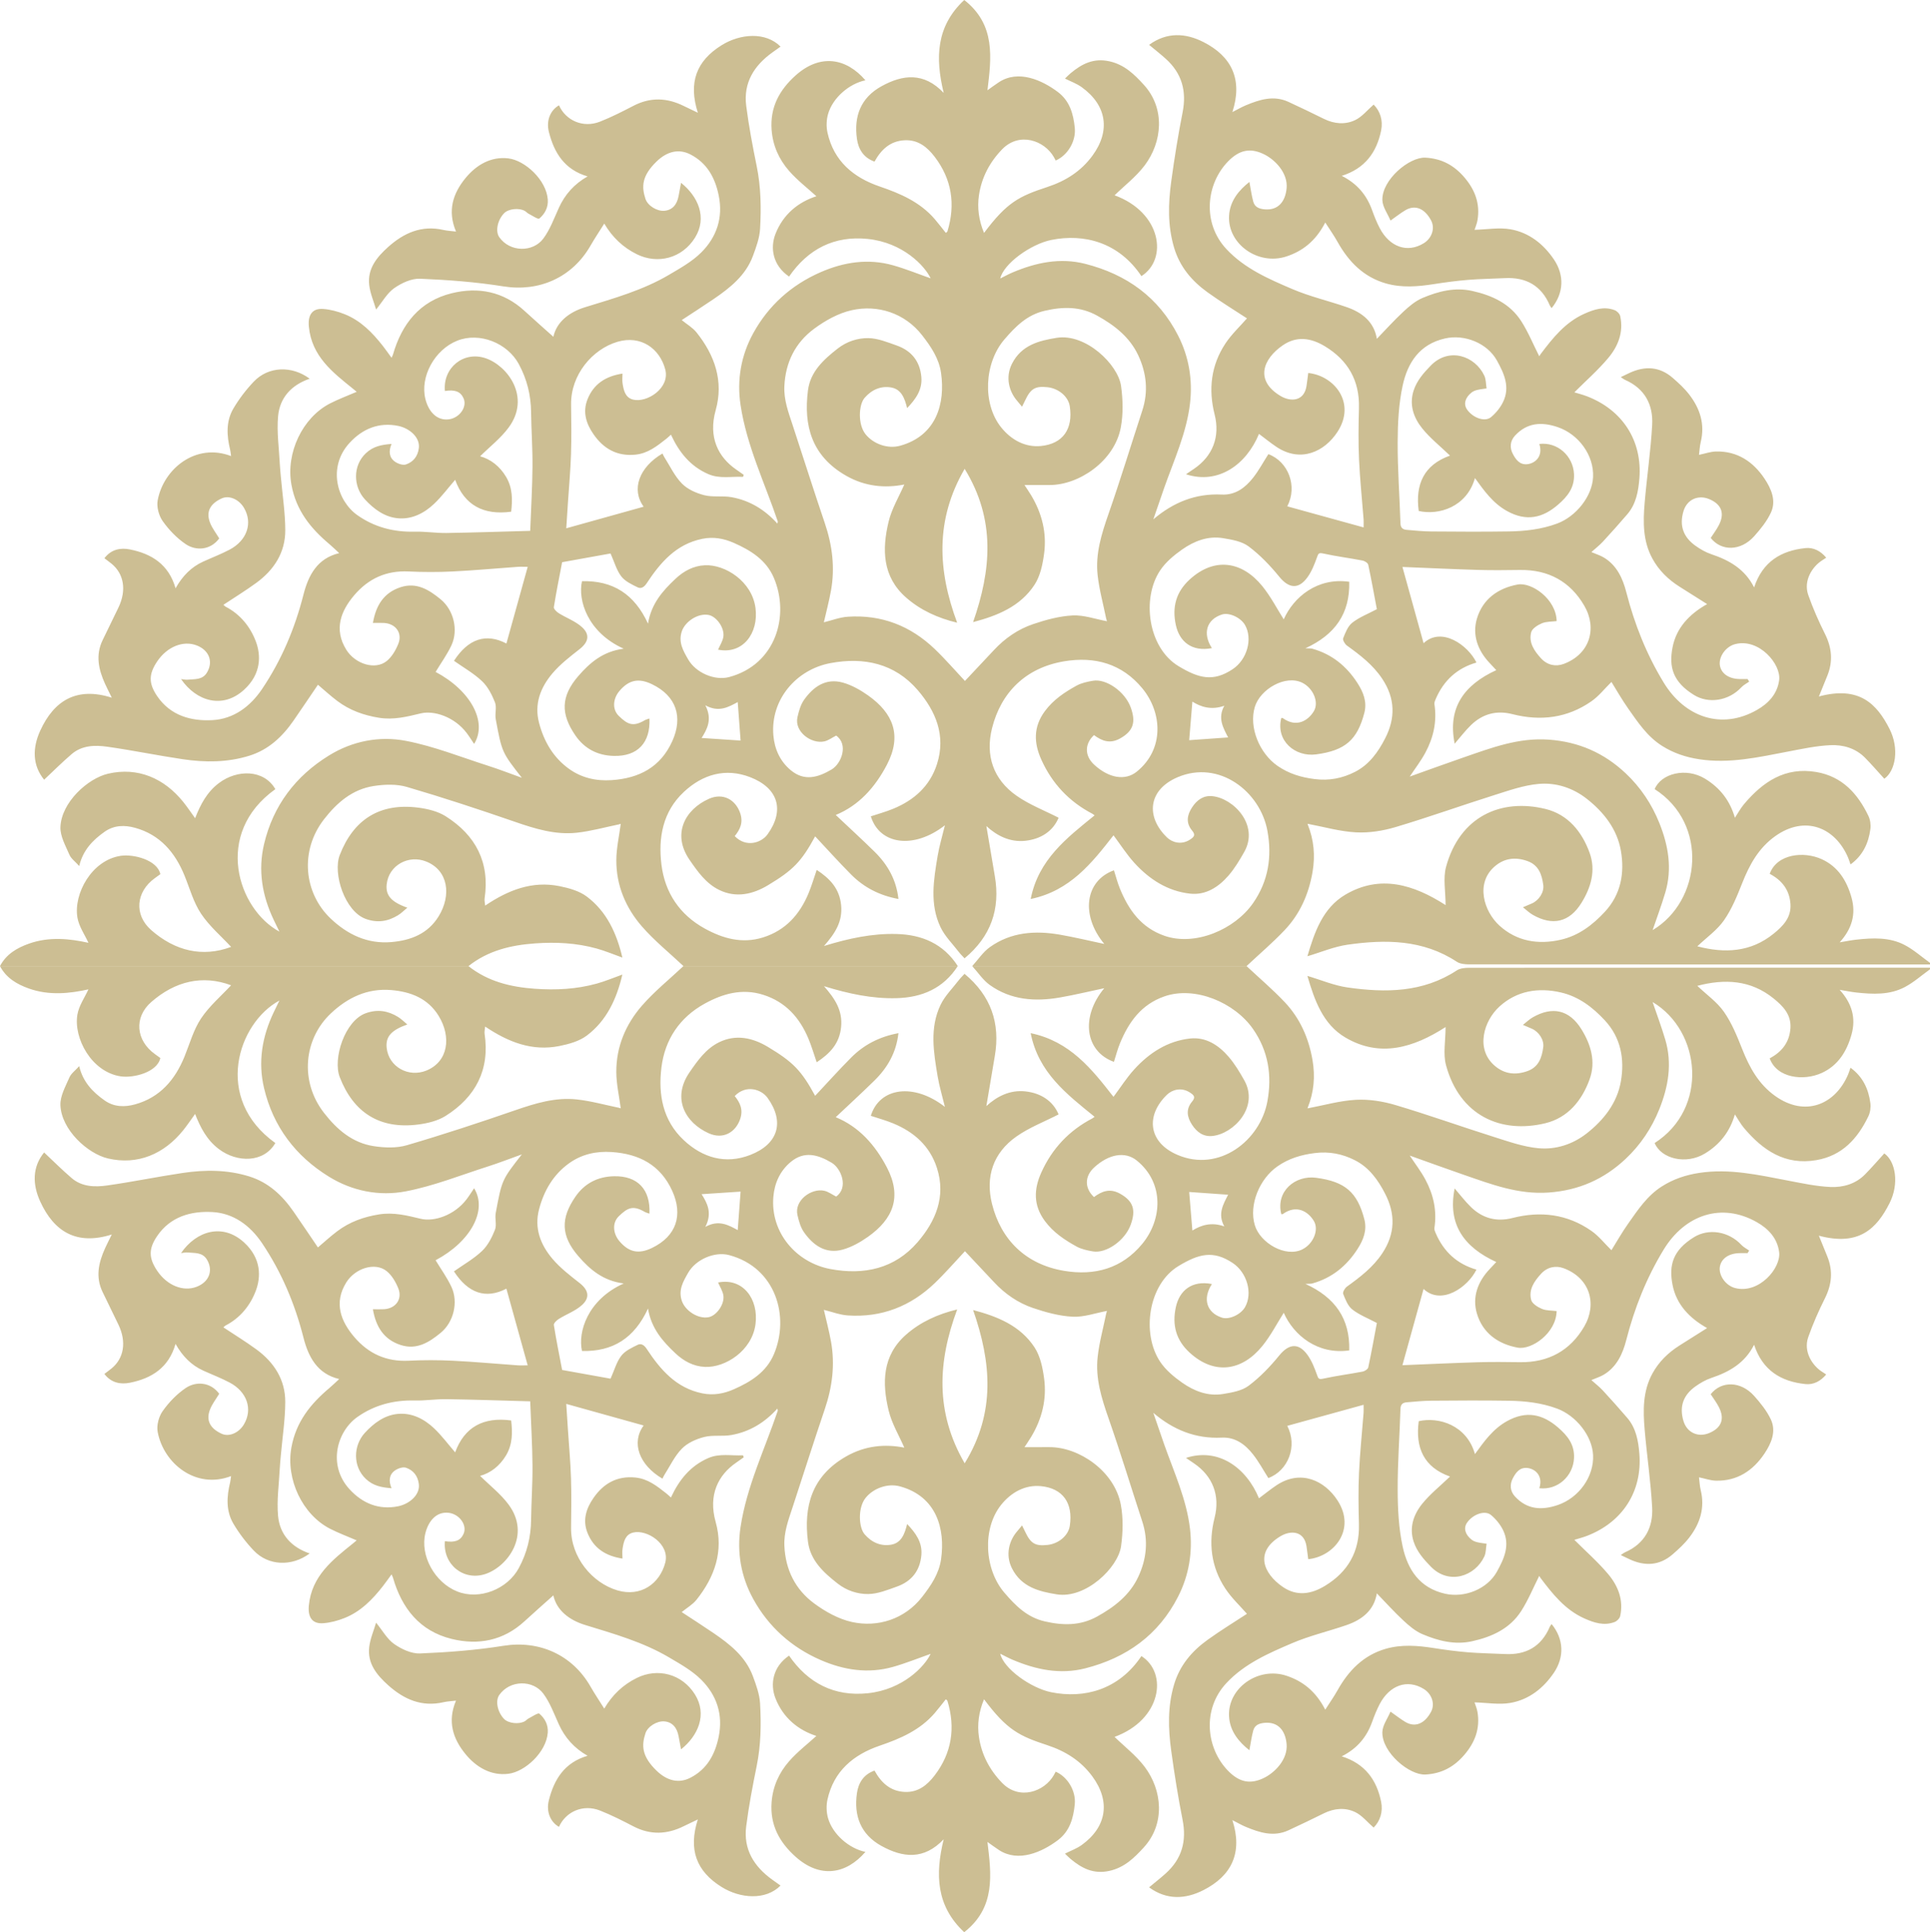
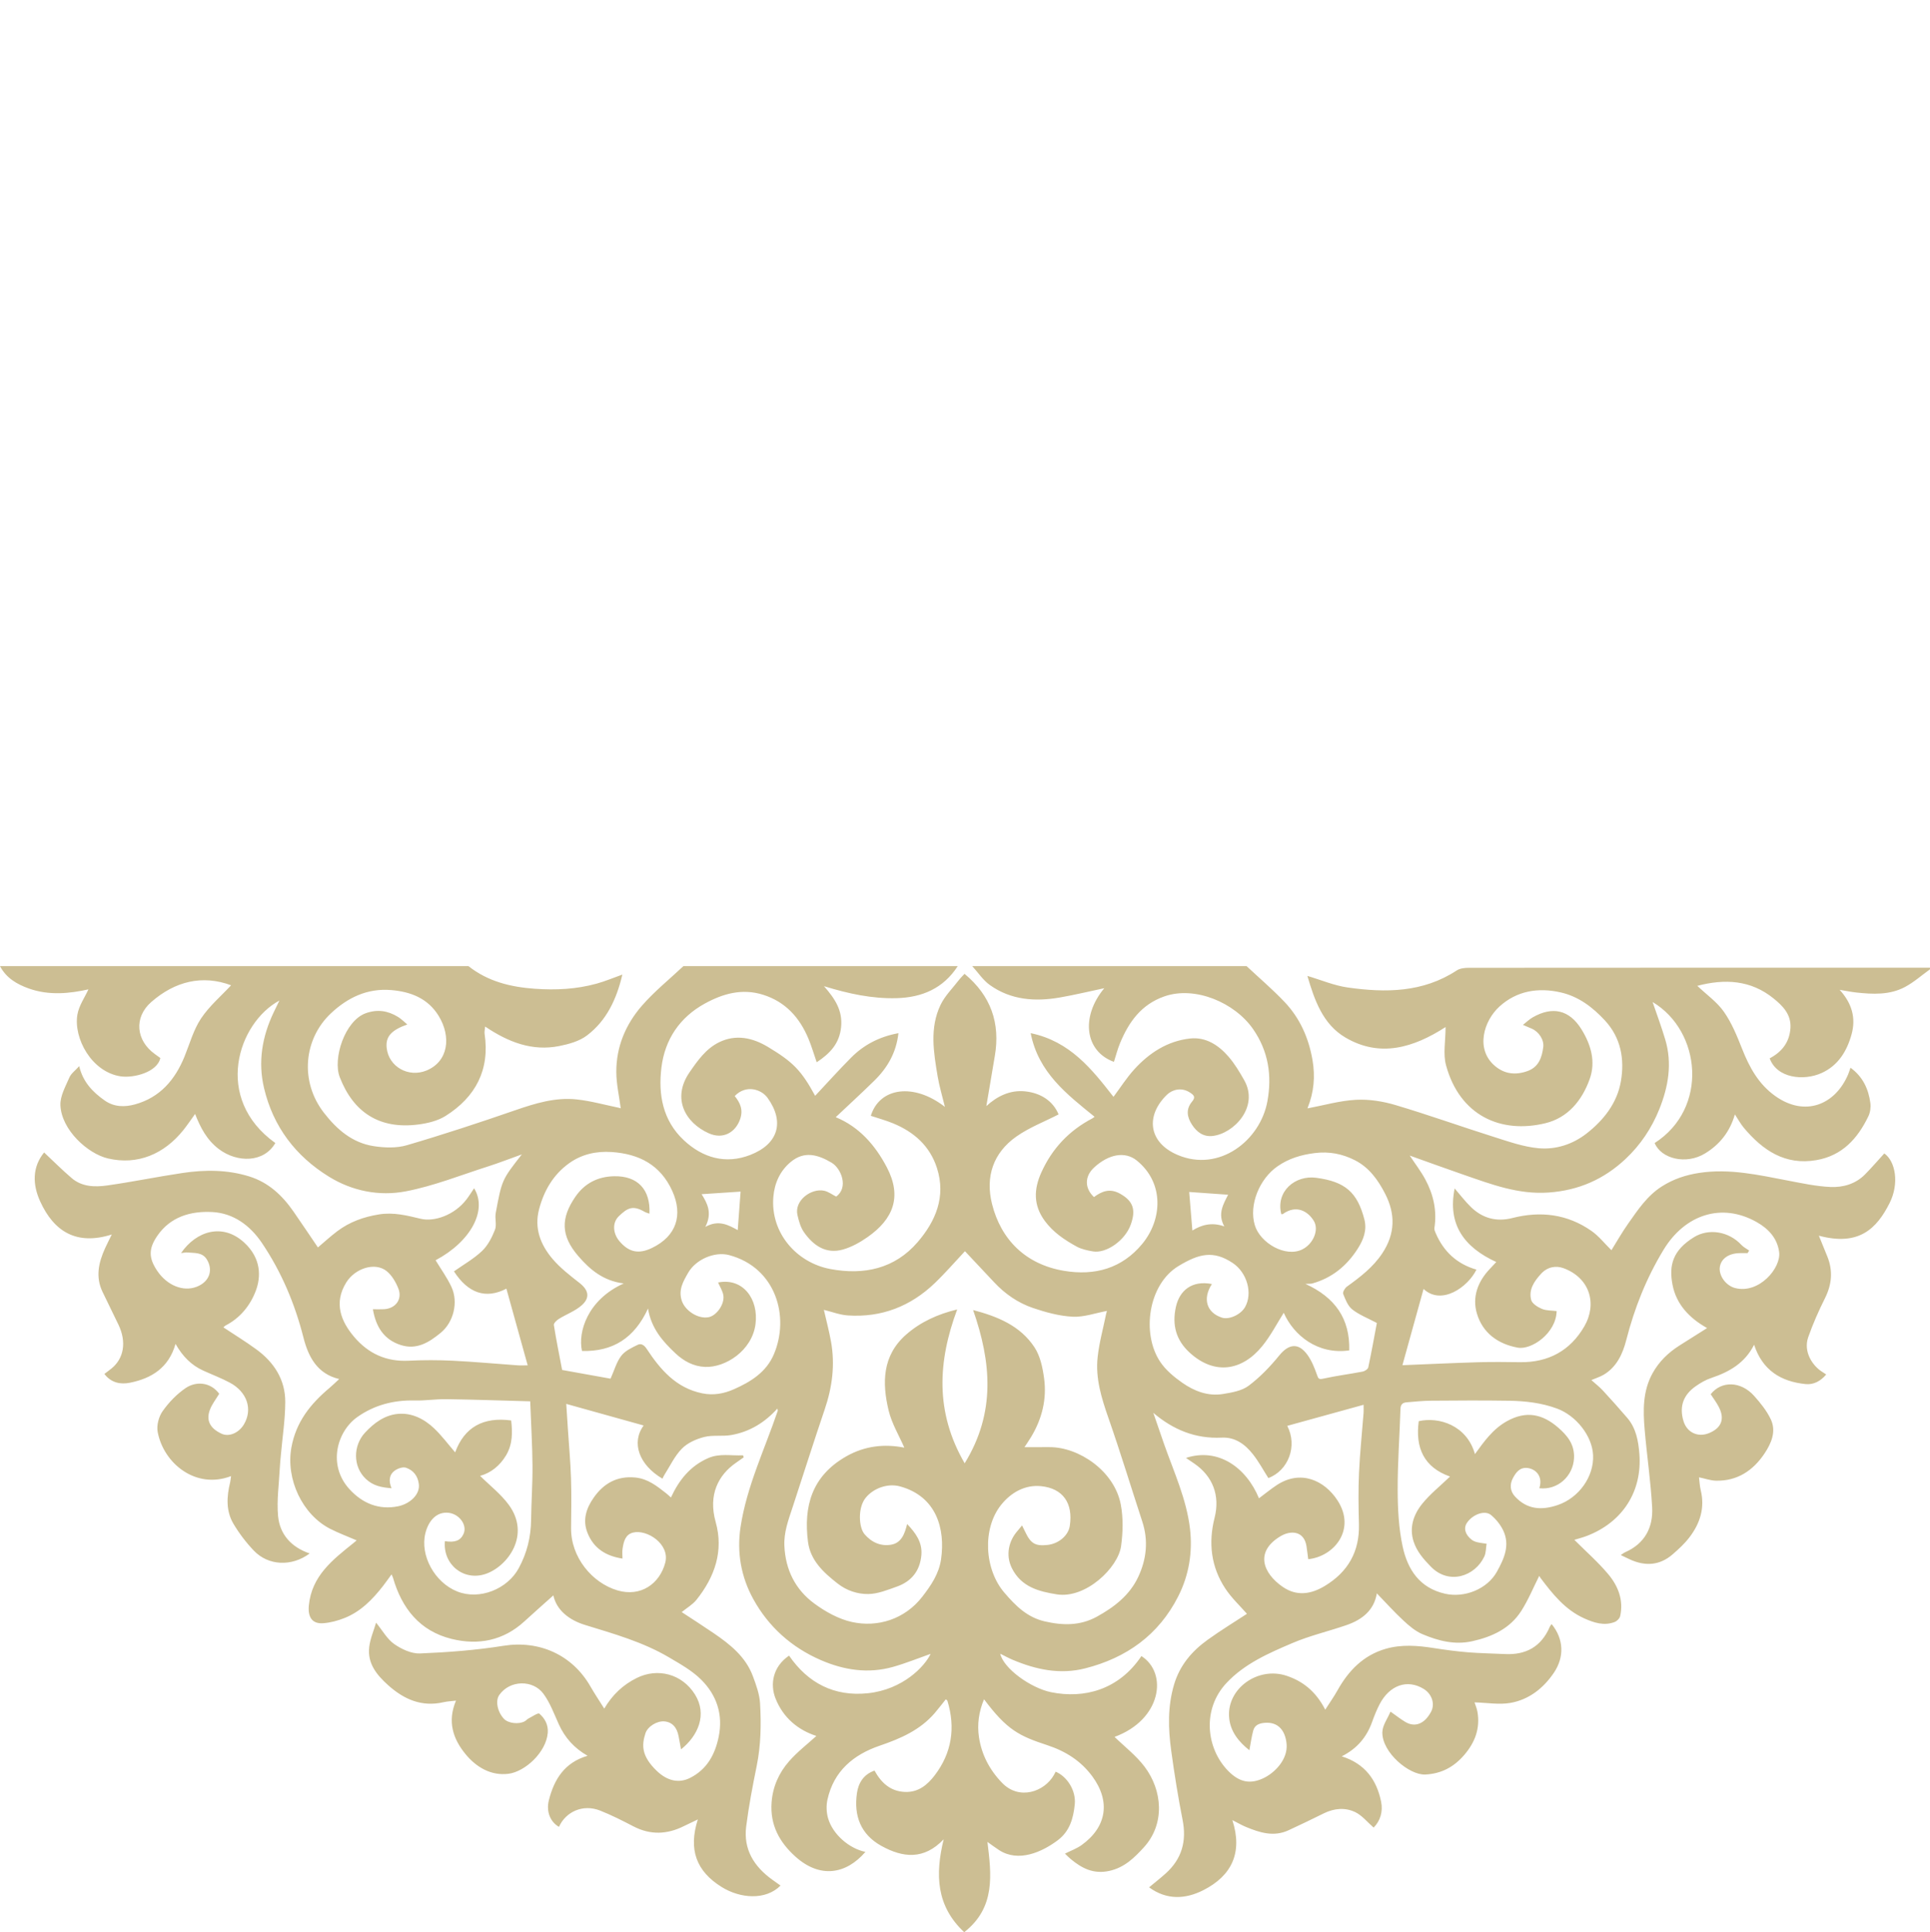
<svg xmlns="http://www.w3.org/2000/svg" xml:space="preserve" width="439.13mm" height="439.518mm" version="1.1" style="shape-rendering:geometricPrecision; text-rendering:geometricPrecision; image-rendering:optimizeQuality; fill-rule:evenodd; clip-rule:evenodd" viewBox="0 0 14400.3 14413.02">
  <defs>
    <style type="text/css"> .fil0 {fill:#CCBE93;fill-rule:nonzero} </style>
  </defs>
  <g id="Слой_x0020_1">
    <g id="_2203549566080">
-       <path class="fil0" d="M5262.64 5261.07c54.36,104.77 13.17,178.84 -27.74,243.9 100.57,6.63 201.38,13.3 290.9,19.26 -7.15,-95.78 -14.29,-191.8 -21.38,-287.07 -67.18,35.91 -140.39,80.18 -241.78,23.91zm3872.36 3.56c-96.43,34.51 -175.08,9.03 -238.33,-30.85 -8.08,98.31 -16.25,197.31 -23.71,287.68 93.11,-6.57 190.47,-13.44 290.36,-20.52 -36.13,-71.36 -79.95,-143.27 -28.32,-236.31zm1684.03 -1865.91c-73.35,-70.68 -149.32,-130.75 -208.43,-204.36 -63.7,-79.37 -97.08,-175.73 -63.42,-280.17 24.05,-74.57 74.27,-132.04 129.14,-188.04 135.56,-138.41 329.25,-71.63 398.59,76.08 13.25,28.19 11.63,63.35 16.87,95.34 -23.16,3.59 -46.7,5.78 -69.41,11.25 -14.68,3.56 -30.21,9.44 -41.91,18.65 -49.36,38.83 -61.82,87.37 -34.65,126.78 43.17,62.74 132.86,95.78 178.84,57.68 36.53,-30.31 69.48,-70.61 90.17,-113.16 54.22,-111.42 8,-212.84 -46.11,-310.1 -72.46,-130.19 -241.65,-196.8 -386.53,-164.16 -191.01,43.03 -279.68,181.64 -316.52,351.72 -29.73,137.21 -36.74,281.29 -37.25,422.37 -0.69,201.76 14.5,403.55 20.93,605.38 1.1,33.86 17.82,46.04 45.83,48.41 60.97,5.2 122.09,11.52 183.18,12.01 193.48,1.5 387.07,2.84 580.52,-0.27 121.67,-1.95 242.05,-15.4 358.32,-58.3 142.31,-52.47 262.41,-203.09 269.29,-346.97 7.66,-160.88 -106.25,-319.2 -263.81,-372.74 -119.81,-40.71 -228.31,-34.31 -318.75,63.52 -37.7,40.78 -40.26,91.24 -15.7,137.14 21.89,40.88 50.39,82.58 108.81,75.74 56.93,-6.64 118.26,-57.47 88.5,-150.89 136.08,-16.35 252.8,90.1 258.75,225.5 4.52,101.97 -50.02,167.48 -118.22,226.69 -116.48,101.16 -238.19,127.94 -382.03,48 -106.19,-59 -171.04,-152.37 -238.95,-245.47 -61.17,215.95 -269.9,279.44 -419.53,245.37 -26.64,-197.51 37.94,-344.13 233.48,-412.99zm-7897.7 -87.23c-22.13,53.6 -18.84,100.74 25.01,132.07 22.23,15.91 60.11,28.91 83.16,20.91 53.44,-18.51 87.47,-59.35 95.54,-121.06 10.67,-81.28 -70.36,-149.11 -153.42,-166.25 -143.6,-29.59 -266.79,21 -363.83,127.02 -165.51,180.76 -92.74,431.74 58.49,538.61 126.19,89.18 271.04,127.21 427.39,123.22 78.85,-2.02 158.08,11.04 237,9.88 205.32,-3.05 410.53,-10.23 625.42,-16.01 6.36,-169.33 15.74,-324.94 17.01,-480.62 1.12,-134.68 -8.77,-269.43 -10.41,-404.2 -1.54,-127.6 -30.34,-245.42 -91.64,-359.12 -84.84,-157.29 -292.85,-240.38 -458.63,-174.87 -169.64,67.02 -280.43,269.97 -238.09,436.57 23.33,91.81 84.01,161.8 174.53,150.44 79.49,-10.02 139.16,-92.6 109.77,-157.25 -22.71,-50.08 -63.15,-65.82 -139.09,-54.19 -16.31,-173.64 140.23,-301.13 305.58,-243.8 163.38,56.65 336.99,290.12 170.29,516.1 -59.35,80.45 -141.72,143.98 -213.18,214.82 78.03,21.24 146.89,73.99 194.26,154.11 48.75,82.44 47.82,170.73 37.53,259.22 -206.34,27.92 -348.78,-48.54 -417.92,-237.88 -54.01,62.33 -101.01,126.06 -157.66,179.6 -74.51,70.47 -166.97,117.23 -270.82,107.17 -98.29,-9.5 -177.71,-67.96 -244.52,-140.39 -88.12,-95.5 -91.85,-251.39 6.36,-344.33 55.35,-52.34 117.03,-63.66 191.87,-69.75zm1732.3 1527.52c-270.31,-121.65 -343.1,-362.85 -311.19,-503.48 229.53,-6.43 391.35,95.92 492.56,316.49 24.15,-148.43 109.81,-245.2 205.38,-334.79 61.51,-57.64 133.76,-96.91 219.55,-100.64 151.92,-6.57 350.54,120.55 376.91,317.66 25.13,187.97 -93.46,349.09 -279.01,312.04 13.68,-32.05 34.04,-62.66 39.34,-95.68 10.57,-66.19 -50.87,-151.88 -110.05,-163.28 -78.75,-15.18 -176.13,48.75 -200.42,123.66 -26.28,81.07 10.98,143.43 47.96,208.02 56.88,99.33 197.48,160.53 306.13,131.46 348.2,-93.15 453.08,-458.32 333.15,-740.03 -56.82,-133.51 -172.85,-205.35 -298.6,-260.73 -73.75,-32.5 -151.61,-47.35 -235.08,-30.38 -196.52,39.95 -313.38,177.54 -415.6,332.43 -19.19,29.08 -42.07,41.49 -66.16,29.83 -44.3,-21.52 -94.27,-44.78 -122.84,-81.93 -35.4,-45.97 -51.41,-106.87 -80.08,-170.94 -114.64,20.63 -237.27,42.66 -361.38,65 -21.54,113.15 -44.13,223.85 -61.71,335.34 -2.09,13.11 20.59,35.13 36.7,45.16 57.23,35.78 124.49,59.52 173.23,103.92 62.6,57.07 47.18,113.03 -17.71,164 -71.26,55.96 -144.95,112.4 -202.93,180.99 -88.7,104.95 -137.11,227.86 -99.48,370.07 36.6,138.37 105.91,257.45 222.83,341.71 93.73,67.56 201.92,92.39 318.51,84.56 205.25,-13.75 364.59,-96.19 452.51,-290.8 80.45,-178.09 32.52,-336.26 -152.16,-425.04 -98.79,-47.48 -171.87,-32.02 -241.93,50.36 -49.18,57.81 -55.55,137.75 -4.62,186.85 63.66,61.36 103.86,84.32 192.9,32.11 10.34,-6.05 22.72,-8.62 35.44,-13.24 8.38,180.55 -87.98,282.73 -264.29,279.1 -120.45,-2.46 -219.27,-52.03 -288.82,-153.46 -108.72,-158.48 -110.05,-289.5 22.4,-442.45 85.93,-99.24 184.18,-184.17 338.52,-203.91zm5413.36 -499.27c6.12,237.2 -106.08,395.31 -326.93,496.09 27.95,1.57 40.46,0.1 51.66,3.25 146.61,41.08 256.35,130.94 337.56,257.62 43.35,67.6 71.84,139.36 50.36,221.49 -52.58,201.01 -142.85,280.61 -359.97,309.24 -156.4,20.64 -302.5,-101.56 -259.6,-271.54 3.76,0.2 8.58,-1.03 11.15,0.81 100.81,72.94 188.11,20.77 231.65,-51.24 39.92,-65.99 -3.56,-171.15 -85.59,-212.13 -125.95,-62.98 -315.19,47.96 -354.8,180.42 -45.73,152.84 35.69,346.39 169.3,439.13 84.6,58.74 176.31,86.03 277.53,98.75 107.55,13.52 205.79,-5.47 300.08,-53.39 106.72,-54.26 172.92,-147.78 225.43,-249.83 77.38,-150.31 75.97,-297.82 -20.91,-444.01 -69.47,-104.85 -164.98,-177.37 -264.08,-248.83 -15.43,-11.12 -33.14,-41.53 -28.05,-54.4 16.59,-41.66 34.82,-90.04 68.01,-116.03 52.14,-40.88 116.96,-65.61 183.32,-100.88 -19.91,-105.61 -40.1,-218.9 -64.17,-331.38 -2.81,-13.21 -26.07,-28.28 -41.98,-31.37 -97.9,-18.78 -197.1,-31.19 -294.35,-52.68 -34.59,-7.62 -36.61,2.06 -46.43,29.32 -18.3,50.87 -38.72,103.27 -69.82,146.75 -67.18,94.07 -140.01,84.84 -211.58,-3.08 -67.49,-82.81 -143.43,-162.21 -228.54,-225.95 -50.87,-38.11 -125.27,-50.59 -191.26,-61.43 -112.17,-18.44 -214.9,21.62 -304.45,84.39 -61.3,42.96 -122.95,94.38 -163.99,155.71 -140.36,209.69 -90.45,577.88 137.04,714.85 150.44,90.62 257.72,119.21 403.17,22.86 108.86,-72.15 151.14,-227.01 93.01,-329.39 -32.16,-56.65 -119.21,-96.27 -173.06,-78.75 -114.46,37.31 -145.34,141.41 -74.36,250.67 -149.21,29.11 -241.71,-48.27 -268.78,-171.24 -29.52,-134.19 0.83,-247.6 103.69,-341.37 186.02,-169.5 392.09,-134.43 541.89,50.91 63.05,77.99 109.78,169.19 159.24,247.08 74,-167.42 252.36,-314.1 488.63,-280.44zm-2925.24 305.41c-143.64,-34.62 -273.15,-92.63 -381.79,-188.31 -177.41,-156.2 -179.36,-359.5 -129.69,-565.77 23.43,-97.33 78.1,-187.16 117.02,-276.77 -144.02,28.39 -291.18,15.52 -432.53,-64.66 -261.08,-148.12 -319.29,-377.66 -286.35,-637.22 17.69,-139.47 115.96,-229.54 221.29,-311.88 67.91,-53.09 148.63,-79.3 228.81,-78.27 71.36,0.89 143.81,30.83 213.15,55.39 109.23,38.72 172.59,117.74 182.81,235.11 8.31,95.45 -41.84,164.03 -106.15,231.66 -17.96,-72.69 -42.38,-139.81 -117.3,-153.7 -77.9,-14.44 -147.44,16.21 -200.15,77.41 -44.34,51.49 -51.45,198.24 7.66,271.55 57.72,71.63 164.37,111.08 257.38,85.42 272.23,-75.12 337.84,-317.11 305.48,-543.47 -15.49,-108.17 -75.29,-195.85 -139.88,-279.24 -130.36,-168.31 -333.9,-231.39 -526.52,-188.42 -99.21,22.1 -197.28,76.96 -280.24,138.2 -140.49,103.69 -214.21,250.44 -222.39,429.14 -4.65,101.81 29.73,192.56 60.38,285.6 80.55,244.66 158.1,490.34 240.99,734.25 56.2,165.39 77.61,332.71 46.45,504.87 -14.4,79.36 -35.2,157.59 -53.05,236.11 59.29,-14.3 118.56,-37.63 179.15,-41.64 250.85,-16.55 467.48,67.84 647.97,240.83 80.25,76.94 153.22,161.53 225.43,238.33 72.11,-76.62 144.84,-153.29 216.78,-230.63 81.76,-87.92 179.35,-155.23 291.62,-193.21 95.3,-32.26 196.01,-59.8 295.58,-64.79 83.67,-4.17 169.13,27.2 255.61,43.17 -1.88,-6.77 -4.93,-15.56 -6.77,-24.59 -21.69,-106.87 -51.22,-212.88 -62.91,-320.83 -17.07,-157.25 29.11,-305.41 80.8,-453.54 89.35,-255.87 168.36,-515.34 252.66,-773 46.38,-141.85 31.47,-279.99 -30.41,-412.06 -64.01,-136.56 -178.2,-224.71 -307.47,-296.14 -125.65,-69.45 -256.05,-66.95 -391.14,-35.51 -130.57,30.34 -216.5,116.23 -300.13,213.83 -149.9,174.87 -165.78,478.36 -24.29,655.19 76.11,95.1 180.96,150.89 297.24,139.46 163.95,-16.11 240.86,-126.71 215.2,-296.07 -11.29,-74.54 -85.38,-133.78 -166.01,-142.44 -92.3,-9.92 -125.89,10.23 -168.2,100.54 -6.82,14.54 -14.17,28.84 -22.1,44.99 -14.68,-17.73 -25.66,-31.37 -37.09,-44.64 -58.96,-68.38 -89.21,-174.49 -37.93,-275.86 70.64,-139.63 202.45,-172.61 334,-193.55 216.4,-34.45 457.51,198.85 479.81,359.19 14.13,101.83 16.93,210.23 -2.09,310.64 -47.48,250.88 -313.22,429.14 -531.6,428.22 -62.25,-0.24 -124.48,-0.03 -186.92,-0.03 14.33,21.95 33.22,48.95 50.15,77.14 80.63,134.26 117.1,280.64 96.33,435.16 -10.66,79.39 -28.49,166.11 -71.08,231.28 -106.91,163.61 -279.21,232 -458.67,279.1 135.16,-387.14 170.6,-763.49 -63.08,-1143.23 -221.64,381.9 -200.64,759.01 -55.86,1147.71zm-3646.41 2561.37c-1165.13,0 -2330.24,0 -3495.35,0 46.61,-88.7 125.77,-135.4 216.28,-167.45 152.5,-54.02 305.97,-36.53 443.74,-6.06 -26.74,-59 -71.08,-121.2 -82.46,-188.93 -29.53,-175.97 105.98,-427.8 323.56,-460.06 95.29,-14.09 272.29,30.38 295.4,136.8 -12.48,9.07 -26.47,19.29 -40.57,29.38 -141.57,101.32 -158.44,273.59 -26.97,388.54 177.29,154.95 381.29,204.39 595.49,124.72 -74.23,-79.98 -162.75,-155.1 -224.56,-247.98 -56.13,-84.39 -84.02,-187.77 -122.91,-283.38 -70.63,-173.71 -183.17,-305.68 -369.52,-357.1 -76.33,-21.03 -155.47,-20.69 -226.29,29.08 -89.54,62.94 -162.31,138.2 -190.13,256.05 -28.81,-32.22 -60.31,-54.46 -73.29,-84.63 -28.62,-66.54 -69.32,-137.9 -66.85,-205.86 6.7,-183.94 203.57,-362.81 355.33,-398.12 221.15,-51.44 418.68,33.02 561.8,211.52 30.31,37.8 57.23,78.3 87.82,120.47 39.75,-101.53 87.4,-194.23 177.85,-262.34 136.42,-102.73 335.4,-102.62 420.74,45.57 -465.54,332.57 -279.4,895.81 30.43,1062.94 -15.53,-32.05 -29.13,-59.68 -42.38,-87.5 -86.28,-180.88 -118.78,-369.41 -72,-566.45 68.21,-287.25 234.96,-506.28 483.56,-659.81 175.21,-108.27 376.97,-147.44 574.35,-109.5 209.32,40.19 410.91,121.3 615.23,186.47 80.22,25.58 158.76,56.37 250.06,89.08 -147.78,-189.03 -148.74,-188.82 -194.82,-437.49 -7.55,-40.77 8.8,-88.32 -5.67,-124.96 -22.44,-56.92 -52.82,-116.68 -96.26,-157.93 -61.92,-58.81 -138.72,-101.98 -209.66,-152.2 105.43,-162.86 237.37,-209.11 391.24,-129.07 52.61,-189.38 105.12,-378.38 158.97,-572.06 -27.99,0 -51.79,-1.44 -75.43,0.24 -161.29,11.42 -322.41,26.47 -483.88,34.38 -109.46,5.37 -219.61,5.41 -329.08,0 -166.28,-8.2 -299.83,52.48 -406.01,177.17 -98.83,116.06 -154.76,253.99 -58.84,407.45 65.54,104.85 214.32,153.49 301.06,83.61 38.66,-31.16 67.5,-81.18 86.58,-128.34 32.46,-80.29 -19.23,-150.69 -106.42,-155.75 -27.16,-1.58 -54.5,-0.24 -83.05,-0.24 22.23,-129.48 80.28,-225.37 206.85,-266.59 120.07,-39.1 212.78,20.15 298.74,90.51 97.08,79.43 133.45,229.47 80.46,342.84 -32.5,69.54 -78.45,132.8 -118.22,198.74 261.69,138.64 389.01,372.98 287.28,536.97 -18.74,-27.67 -35.98,-55.83 -55.86,-81.97 -91.65,-120.72 -244.11,-169.23 -341.44,-145.9 -102.89,24.67 -202.82,50.36 -311.7,32.95 -115,-18.4 -219.54,-55.9 -311.84,-125.41 -52.1,-39.24 -100.23,-83.74 -144.46,-121.06 -54.12,79.64 -117.09,173.71 -181.54,266.75 -83.67,120.76 -186.6,218.12 -330.84,262.89 -163.78,50.87 -331.07,50.6 -498.09,25.7 -187.67,-27.95 -373.81,-66.5 -561.67,-93.01 -91.84,-12.96 -187.98,-10.88 -264.66,54.5 -71.28,60.75 -137.53,127.42 -206.1,191.6 -88.27,-107.86 -87.78,-237.85 -28.99,-366.06 102.74,-224.04 270.69,-329.19 533.83,-245.82 -21.64,-44.33 -36.83,-73.54 -50.39,-103.47 -48.04,-106.18 -72.31,-213.87 -17.99,-325.76 39.37,-81.14 79.15,-162.08 118.14,-243.36 62.57,-130.5 39.49,-252.32 -50.83,-326.21 -17.52,-14.33 -35.96,-27.54 -54.08,-41.36 51.03,-67.39 121.37,-79.4 189.78,-65.81 161.5,32.05 290.16,111.2 341.13,289.74 52.34,-92.4 117.51,-158.66 206.46,-198.99 65.89,-29.94 133.89,-55.73 197.7,-89.52 128.53,-68.15 173.99,-197.52 106.01,-311.98 -37.53,-63.18 -110.54,-94.92 -165.67,-69.82 -87.56,39.89 -119.05,100.6 -86.8,182.33 16.03,40.68 44.42,76.49 68.17,116.07 -65.43,88.69 -173.66,94.55 -250.36,42.56 -66.26,-44.96 -125.52,-106.6 -171.8,-172.2 -28.83,-40.84 -46,-106.11 -37.02,-154.65 43.35,-234.5 284.43,-431.06 547.45,-329.84 -2.54,-17.86 -3.4,-32.91 -6.92,-47.31 -25.8,-105.77 -31.97,-212.44 24.95,-308.49 42.45,-71.63 94.36,-139.63 151.81,-199.98 108.34,-113.81 283.58,-120.82 416.76,-21.27 -136.36,46.45 -223.07,141.58 -235.73,279.68 -10.73,117.09 7.05,236.85 12.8,355.41 1.64,33.43 5.27,66.74 8.2,100.1 11.57,131.57 32.15,263.05 32.64,394.62 0.61,166.32 -83.45,296 -215.7,392.64 -79.02,57.74 -162.8,108.98 -245.89,164.1 7.24,6.25 11.13,11.15 16.19,13.78 109.7,56.79 184.56,150.08 225.88,259.82 37.74,100.22 43.2,240.17 -88.11,360.18 -159.91,146.1 -356.07,85.93 -469.89,-79.57 19.46,1.95 34.24,5.89 48.45,4.45 52.46,-5.33 110.76,3.07 144.49,-52.79 49.21,-81.58 16.72,-167.17 -76.54,-203.12 -100.54,-38.73 -220.57,9.78 -294.17,118.9 -64.04,94.96 -65.38,163.92 -0.88,259.02 99.24,146.31 253.34,188.15 412.75,179.52 156.9,-8.48 281.22,-99.85 369.97,-231.59 145.61,-216.19 244.98,-452.09 309.26,-704.86 36.53,-143.6 102.93,-270.82 266.54,-309.24 -24.45,-22.55 -47.99,-45.9 -73.27,-67.18 -140.8,-118.53 -248.9,-252.22 -283.38,-444.13 -42.45,-236.16 82.13,-499.7 288.71,-605.52 62.78,-32.15 129.41,-56.74 198.31,-86.58 -11.42,-9.57 -18.71,-15.83 -26.17,-21.86 -153.63,-123.49 -309.28,-243.52 -330.58,-463.72 -8.21,-84.81 23.05,-138.75 107.21,-132.53 53.53,3.94 108.09,18.71 158.28,38.55 120.92,47.82 209,138.06 287.38,238.5 20.9,26.78 40.29,54.69 64.13,87.22 6.36,-14.36 9.14,-19.08 10.61,-24.21 65.92,-228.89 199.95,-398.42 437.59,-457.06 198.89,-49.05 386.08,-13.17 543.13,130.88 74.81,68.62 151.13,135.64 216.06,193.79 23.8,-110.21 116.99,-183.76 235.62,-220.33 215.04,-66.27 431.91,-126.84 627.25,-242.06 83.95,-49.53 172.3,-98.72 240.28,-166.48 115,-114.64 164.26,-258.99 130.64,-424.5 -26.99,-132.72 -86.82,-243.12 -211.71,-307.16 -85.49,-43.82 -172.88,-23.63 -251.54,52.37 -111.72,108 -113.23,188.77 -83.57,279.14 17.38,52.95 88.22,93.46 140.63,89.11 58.09,-4.75 94.83,-43.51 107.14,-112.58 5.64,-31.64 11.73,-63.21 17.85,-95.95 127.29,100.95 197.21,259.81 104.2,408.92 -96.64,154.89 -279.04,200.15 -433.59,123.94 -104.88,-51.69 -183.83,-127.74 -243.5,-228.92 -36.43,58.15 -71.52,110.12 -102.58,164.37 -136.49,238.43 -384.22,346.46 -649.34,304.11 -205.46,-32.84 -414.43,-48.54 -622.45,-57.16 -63.9,-2.67 -137.72,31.78 -192.49,69.95 -52.95,36.94 -87.23,100.58 -135.6,159.76 -17.38,-59.45 -43.75,-119.42 -51.21,-181.65 -14.6,-122.05 55.87,-208.26 140.64,-284.33 118.12,-105.98 250.71,-164.89 413.54,-127.5 28.46,6.53 58.19,7.62 93.35,11.97 -66.12,-156.12 -22.03,-285.94 71.09,-399.28 80.38,-97.83 189.89,-162.42 319.67,-146.61 123.8,15.05 282.8,160.27 293.95,306.5 4.52,59 -21.75,107.14 -62.84,142 -9.78,8.27 -53.09,-21.94 -80.33,-35.69 -10.4,-5.26 -18.3,-15.36 -28.53,-21.07 -44.43,-24.8 -122.77,-15.56 -154.45,17.48 -48.37,50.39 -66.91,134.19 -35.61,178.81 79.29,112.85 251.54,114.11 328.81,9.71 50.08,-67.66 80.11,-150.72 115.42,-228.57 45.21,-99.75 114.15,-177.33 214.48,-234.84 -173.26,-50.7 -249.72,-177.06 -288.79,-331.85 -21.54,-85.35 11.95,-162.49 75.47,-198.38 50.34,112.96 179,171.86 306.02,121.81 85.45,-33.68 167.93,-75.73 249.59,-118.12 125.99,-65.4 249.92,-60.82 374.75,1.06 33.32,16.52 67.11,32.19 105.76,50.66 -71.69,-224.58 -12.1,-386.24 178.16,-504.33 138.41,-85.93 327.98,-100.84 438.86,11.02 -20.66,14.71 -41.46,29.28 -62.02,44.09 -135.87,97.84 -216.09,226.05 -194.2,397.47 19.26,151.03 47.89,301.09 78.3,450.42 31.54,154.82 34.04,311.01 25.17,466.83 -3.86,68.35 -29.14,137.04 -53.29,202.38 -53.91,145.72 -170.08,237.81 -293.16,321.79 -78.3,53.44 -158.28,104.44 -238.19,156.98 38.76,31.68 81.62,56.07 110.25,91.86 136.56,170.66 203.85,364.28 143.1,580.33 -57.54,204.71 21.54,351.53 151.68,441.7 19.32,13.37 38.45,27.05 57.68,40.6 -1.81,5.03 -3.63,10.02 -5.44,15.06 -86.72,-4.65 -173.71,16.76 -260.02,-21 -133,-58.16 -216.74,-162.19 -277.63,-293.68 -14.57,12.97 -24.25,22.47 -34.86,30.79 -69.3,54.26 -137.07,109.12 -231.04,118.29 -136.42,13.34 -236.93,-44.44 -311.5,-151.76 -54.56,-78.47 -83.26,-165.39 -45.33,-260.83 46.21,-116.34 137.59,-173.23 261.15,-192.21 0,26.13 -3.04,50.42 0.62,73.61 8.14,51.14 19.46,105.57 78.19,120.42 103.18,26.1 277.15,-85.76 240.21,-225.26 -41.39,-156.26 -182.56,-257.31 -356.51,-205.94 -188.42,55.66 -348.89,246.99 -346.02,466.91 1.61,123.56 3.35,247.29 -0.58,370.79 -3.86,120.2 -14.94,240.21 -22.82,360.31 -4.17,63.35 -8.27,126.74 -12.59,193.14 198.03,-55.21 386.48,-107.76 577.47,-161.03 -94.46,-129 -33.67,-294.63 140.46,-396.81 4.24,8.66 7.62,17.58 12.65,25.48 42.97,67.26 77.52,142.85 132.22,198.65 42.03,42.9 106.83,71.67 166.56,86.85 64.78,16.43 136.69,2.95 203.29,14.78 135.15,24.02 248.35,92.63 342.22,196.87 1.77,-8.97 4.14,-13.27 3.08,-16.43 -97.46,-287.59 -231.52,-563.65 -277.53,-867.42 -28.57,-188.65 3.76,-370.84 94.61,-536.04 114.05,-207.43 285.13,-360.55 503.24,-455.51 173.43,-75.53 354.7,-103.61 540.25,-51.1 96.74,27.36 190.37,65.67 280.23,97.22 -43.31,-92.74 -206.65,-266.72 -469.23,-293.96 -249.68,-25.93 -445.94,75.43 -587.15,280.71 -121.61,-82.85 -142.79,-213.14 -101.32,-318.71 57.88,-147.33 171.52,-237.41 305.21,-280.54 -64.97,-59.29 -141.28,-117.78 -203.51,-188.66 -75.57,-86.07 -122.03,-188.93 -130.71,-306.91 -12.34,-167.69 57.92,-296.86 178.77,-405.23 182.84,-163.92 377.45,-131.39 521.23,35.95 -121.68,25.25 -244.21,131.05 -278.79,251.71 -12.38,43.2 -14.03,94.2 -4.38,138.13 46.7,213.12 194.34,335.79 390.45,402.63 155,52.85 300.69,116.07 409.92,243.08 28.62,33.29 55.14,68.38 82.78,102.9 6.4,-5.98 10.98,-8.21 11.98,-11.49 61.4,-201.11 32.9,-388.23 -94.97,-555.89 -54.86,-71.94 -123.38,-128.52 -223.62,-123.73 -107.44,5.13 -174.97,68.01 -225.46,159.11 -83.02,-28.95 -120.41,-93.73 -131.12,-168.78 -24.09,-168.2 27.95,-307.63 182.98,-393.19 159.45,-87.99 316.18,-106.15 464.23,49.49 -63.97,-262.44 -56.16,-497.52 153.22,-692.85 235.9,184.28 202.62,431.43 173.3,673.25 26.4,-18.61 55.75,-40.77 86.54,-60.79 145.01,-94.2 320.81,-14.88 438.79,73.78 89.18,67.05 116.03,164.72 126.3,268.03 9.92,99.51 -54.12,205.28 -142.55,243.01 -4.41,-8.28 -8.65,-16.83 -13.37,-25.14 -70.27,-123.87 -258.21,-191.94 -387.54,-57.13 -93.73,97.7 -151.78,210.21 -171.42,340.23 -14.23,94.27 -1.03,189.61 37.87,282.19 172.14,-230.15 262.69,-273.56 471.94,-342.5 136.63,-44.98 251.19,-116.95 336.94,-233.94 135.5,-184.76 107.34,-375.16 -79.7,-510.35 -38.08,-27.54 -84.29,-43.82 -125.45,-64.62 13.55,-12.9 27.09,-27.34 42.18,-39.88 83.95,-69.68 170.77,-115.11 289.47,-88.84 112.89,24.97 186.6,98.41 256.76,175.21 161.36,176.68 137.69,427.12 6.19,601.25 -64.14,84.94 -151.85,152.09 -224.47,222.97 349.95,128.11 399.62,476.28 200.25,602.92 -169.81,-253.59 -428.56,-318.82 -672.46,-269.83 -151.75,30.44 -355.97,176.4 -380.91,287.48 32.37,-15.97 61.03,-31.88 91.03,-44.61 174.77,-74.09 354.74,-112.65 543.29,-64.66 308.11,78.48 547.3,249.01 693.44,536.32 80.52,158.28 108.57,329.87 88.25,504.33 -25.69,220.67 -119.59,422.94 -192.76,630.48 -27.5,78.1 -54.01,156.54 -80.97,234.81 149.35,-127.02 315.19,-194.37 510.66,-184.79 101.08,4.95 174.77,-50.87 233.05,-124.72 43.07,-54.56 76.29,-116.86 114.64,-176.9 148.74,55.7 219.31,238.68 140.97,389.46 188.62,52.03 376.15,103.75 569.6,157.12 0,-28.98 1.03,-44.81 -0.17,-60.48 -11.52,-149.21 -27.3,-298.22 -34.04,-447.64 -5.74,-127.33 -4.01,-255.2 -0.54,-382.7 5.54,-204.32 -82.24,-356.38 -254.13,-460.27 -101.77,-61.51 -209.15,-79.98 -315.09,-6.74 -145.25,100.4 -210.73,260.7 -16.22,377.25 76.66,45.93 176.45,40.8 194.21,-74.78 4.93,-32.12 8.58,-64.41 12.83,-96.47 193.82,19.74 358.97,222.22 218.65,438.38 -97.36,149.9 -275.65,232.51 -455.14,113.16 -45.16,-30.04 -87.26,-64.62 -130.94,-97.22 -94.76,229.74 -304.49,379.84 -544.77,301.09 21.38,-14.43 40.22,-27.19 59.11,-39.95 141.42,-95.61 196.35,-241.2 154.55,-405.92 -47.54,-187.42 -26.96,-366.81 80.25,-528.99 46.15,-69.82 109.27,-128.46 161.09,-188.01 -92.23,-60.55 -195.94,-123.63 -294.13,-194.4 -116.85,-84.22 -206.78,-189.34 -249.52,-332.81 -48.84,-164.1 -44.02,-329.05 -21.41,-494.34 23.6,-172.41 51.01,-344.57 84.8,-515.24 31.54,-159.14 -5.54,-291.8 -126.19,-400.1 -39.27,-35.27 -81,-67.87 -123.73,-103.45 131.29,-95.92 270.79,-89.22 404.82,-21.14 211.88,107.66 295.01,280.02 216.57,522.6 40.88,-20.77 69.62,-37.67 100.13,-50.36 102.83,-42.76 207.47,-76.53 317.56,-26.03 89.08,40.81 177.19,83.78 265.11,127.05 76.96,37.91 158.93,44.92 233.65,9.07 51.55,-24.74 90.85,-74.98 137.55,-115.49 48.68,48.61 71.09,118.16 55.93,192.73 -32.87,161.87 -119.25,283.72 -293.78,338.73 116.41,59.04 186.3,144.42 226.32,255.94 16.42,45.73 34.51,91.4 57.06,134.37 72.83,138.74 204.13,188.45 327.89,112.78 60.68,-37.12 86.85,-111.42 54.84,-171.21 -47.99,-89.62 -119.48,-118.46 -192.14,-75.05 -35.21,21 -67.57,46.77 -110.26,76.73 -21.61,-51.75 -59.69,-102.15 -60.82,-153.36 -3.38,-151.27 201.25,-322.27 321.53,-315.77 122.15,6.57 214.62,57.74 291.93,148.78 78.82,92.8 116.89,196.18 96.4,317.55 -4.55,27.05 -16.01,52.98 -21.93,71.8 93.08,-2.46 183.25,-18.75 267.98,-3.9 138.34,24.28 246.43,109.88 324.3,225.33 78.4,116.27 74.64,250.68 -17.17,362.67 -4.72,-6.77 -10.34,-12.62 -13.31,-19.56 -63.28,-148.81 -177.85,-212.37 -336.67,-204.02 -90.95,4.75 -182.22,5.44 -272.94,12.9 -85.96,7.08 -171.73,18.5 -256.97,31.84 -119.77,18.78 -239.7,28.33 -357.44,-5.54 -166.59,-47.86 -277.8,-162.53 -360.31,-310.13 -26.78,-47.89 -58.76,-92.88 -91.43,-143.98 -73.66,143.09 -174.67,214.93 -288.96,252.89 -211.13,70.19 -439.74,-91.74 -428.86,-301.79 5.91,-114.36 75.87,-193.79 151.81,-253.82 8.8,46.49 15.47,97.42 28.66,146.59 10.95,40.74 42.97,54.25 85.53,57.91 103.31,8.82 154.79,-61.16 163.44,-158.24 10.09,-112.89 -86.64,-216.16 -178.49,-257.32 -90.83,-40.71 -171.28,-31.5 -258.2,57.74 -163.04,167.42 -196.12,458.35 -11.66,655.15 135.19,144.22 314.06,221.76 490.47,297.17 130.33,55.72 270.52,88.05 405.06,134.5 116.68,40.26 205.42,110.39 226.11,236.75 65.06,-67.15 128.59,-137.89 197.93,-202.4 42.66,-39.69 89.93,-79.98 142.65,-102.22 117.81,-49.67 240.72,-81.69 371.64,-52.37 148.32,33.21 281.19,94.24 365.31,225.66 52.37,81.9 89.66,173.43 134.19,261.63 2.09,-3.35 5.48,-9.82 9.78,-15.56 90.52,-120.24 183.94,-237.74 326.35,-301.48 72.45,-32.43 147.6,-57.46 226.9,-26.78 17.17,6.63 37.11,26.72 40.91,43.89 26.55,119.77 -15.7,225.54 -89.86,313.62 -76.8,91.23 -167.55,170.73 -252.15,255.3 25.14,7.77 60.41,16.55 94.08,29.52 265.62,102.21 413.43,331.07 391.19,612.39 -7.42,94.28 -24.28,190.88 -90.1,267.45 -59.18,68.83 -119.48,136.7 -181.1,203.33 -25.41,27.54 -55.55,50.72 -86.99,79.02 35.4,15.09 65.34,24.22 91.51,39.68 98.52,58.15 142.99,158.08 168.88,259.06 61.14,238.67 150.49,463.18 278.7,673.9 158.73,260.87 432.43,354.6 695.59,205.25 84.5,-47.93 152.03,-117.78 166.25,-221.77 16.46,-120.17 -150,-315.13 -327.68,-269.79 -71.29,18.16 -124.76,95.3 -114.46,158.66 10.12,62.08 67.97,101.42 150.2,102.04 18.85,0.13 37.7,0 56.58,0 3.94,6.43 7.9,12.86 11.84,19.3 -19.27,13.62 -41.6,24.35 -57.3,41.25 -95.92,103.38 -246,125.48 -354.6,58.33 -158.59,-98.07 -187.94,-209.93 -160.06,-354.6 28.08,-145.72 124.83,-248.59 258.14,-323.3 -70.5,-44.47 -138.2,-87.06 -205.76,-129.85 -84.35,-53.44 -154.03,-120.93 -202.41,-209.35 -72.04,-131.74 -70.06,-274.32 -57.88,-416.87 16.52,-193.68 45.29,-386.58 55.97,-580.51 8.31,-150.55 -54.63,-270.86 -200.84,-335.41 -11.94,-5.27 -22.26,-14.24 -33.21,-21.38 23.4,-11.19 44.13,-21.34 65.06,-31.1 114.94,-53.54 224.2,-48.23 322.24,36.85 44.23,38.38 88.33,78.88 123.8,125.06 79.78,103.78 117.81,219.96 85.55,352.65 -7.79,32.13 -9.07,65.88 -13.03,96.53 46.19,-9.57 86,-24.05 126.12,-25.04 159.55,-3.96 277.87,75.81 362.44,202.31 49.94,74.78 89.9,164.2 47.38,254.78 -30.11,64.07 -77,122.25 -124.83,175.59 -99.14,110.56 -243.87,113.54 -323.78,12.24 20.7,-32.11 43.38,-61.88 60.31,-94.58 46.25,-89.18 20.66,-156.57 -71.47,-195.09 -82.88,-34.66 -166.46,2.91 -192.39,90.75 -32.76,111.11 2.06,194.68 89.73,257.15 36.32,25.89 76.72,49.22 118.77,63.28 134.23,44.85 250.44,111.28 318.85,247.63 62.78,-191.76 201.18,-274.96 383.99,-293.57 58.97,-6.02 111.93,21.34 154.03,71.67 -13.1,8.58 -22.54,14.91 -32.15,21.03 -67.87,43.28 -140.69,147.13 -101.94,257.45 34.83,99.17 77.76,196.16 124.8,290.26 51.03,102.08 60.51,203.09 18.64,308.86 -20.76,52.44 -42.41,104.54 -64.04,157.7 300.35,-80.67 431.6,54.18 527.08,242.06 73.86,145.34 45.54,312.25 -38.92,371.6 -48.34,-52.89 -94.45,-106.73 -144.22,-156.98 -70.57,-71.26 -163.72,-97.56 -257.96,-93.35 -105.03,4.68 -209.62,27.3 -313.45,47.1 -220.13,42.01 -438.99,92.63 -665.79,57.88 -99.48,-15.25 -191.6,-45.63 -277.84,-100.4 -110.08,-69.95 -178.94,-174.63 -251.05,-276.81 -47.49,-67.25 -88.09,-139.32 -125.68,-199.46 -50.46,49.6 -93.81,105.5 -149.22,144.12 -179.87,125.47 -379.4,149.83 -590.05,95.98 -118.36,-30.23 -222.25,-2.08 -308.9,81.93 -43.48,42.15 -80.29,91.13 -121.58,138.68 -54.32,-269.63 71.22,-439.02 310.51,-548.73 -20.32,-21.76 -34.75,-37.42 -49.44,-52.91 -89.18,-94.08 -131.15,-209.63 -95.1,-331.27 42.69,-143.92 155.44,-227.08 303.91,-254.51 104.67,-19.36 288.03,109.02 290.97,272.7 -36.77,4.76 -76.69,2.47 -109.78,16.39 -31.5,13.24 -72.89,39 -80.15,66.99 -19.94,77 22.64,139.01 73.75,194.78 47.58,51.95 110.77,62.94 168.34,41.56 196.97,-73.13 251.46,-266.51 154.24,-434.13 -104.96,-180.96 -267.79,-269.6 -478.98,-266.83 -104.23,1.37 -208.57,2.73 -312.73,-0.38 -188.35,-5.6 -376.63,-14.53 -565.29,-22.13 51.72,186.5 104.51,376.86 157.74,568.77 134.51,-126.15 331.78,14.91 394.52,144.29 -145.02,41.71 -244.59,134.17 -303.81,271.59 -5.27,12.21 -11.69,26.64 -9.78,38.79 20.04,128.52 -6.98,248.93 -67.19,361.23 -33.45,62.4 -77.38,119.22 -116.92,179.08 134.85,-48.03 270.07,-97.42 406.08,-144.39 204.26,-70.5 404.95,-147.27 630.22,-131.26 224.36,15.94 412.38,98.83 573.94,250.41 112.1,105.12 195.46,230.43 252.35,372.22 67.12,167.37 96.88,340.05 44.19,517.63 -28.36,95.68 -63.56,189.38 -94.62,280.81 362.98,-216.46 418.68,-793.76 15.23,-1051.86 48.03,-116.79 233.23,-164.82 376.43,-77.42 112.03,68.38 185.33,163.49 222.28,290.91 24.05,-36.27 42.59,-71.19 67.49,-100.75 141.04,-167.31 307.13,-280.61 540.8,-240.21 192.8,33.39 307.63,160.92 387.68,326.9 13.83,28.66 19.09,66.19 14.99,97.9 -13.76,106.39 -57.23,198.54 -148.36,264.39 -6.19,-17.65 -10.95,-34.07 -17.59,-49.67 -95.95,-226.08 -321.35,-320.5 -545,-160.57 -123.57,88.36 -191.71,213.21 -246.03,350.84 -37.66,95.37 -77.41,193.03 -135.5,276.22 -51,73.08 -128.79,127.47 -198.88,194.03 205.59,54.08 398.62,43.68 568.36,-93.46 68.86,-55.66 133.58,-119.59 126.53,-222.21 -7.28,-106.26 -64.44,-177.41 -154.86,-225.13 54.29,-149.59 254.58,-169.7 387.68,-109.4 122.5,55.48 188.39,161.77 223.25,288.27 33.75,122.5 3.11,230.67 -88.74,332.23 49.61,-8.15 85.73,-15.78 122.26,-19.77 124.38,-13.72 250.06,-19.88 364.08,40.43 67.08,35.5 125.3,87.74 187.53,132.45 0,3.96 0,7.97 0,11.94 -1147.06,0 -2294.09,0.17 -3441.16,-0.79 -30.21,-0.03 -65.78,-3.72 -89.76,-19.5 -252.42,-165.94 -531.32,-167.42 -813.84,-127.32 -101.46,14.4 -198.99,56.31 -300.62,86.34 52.3,-177.92 114.22,-360.27 284.14,-459.93 257.58,-151.07 507.03,-76.18 746.93,78.48 0,-102.28 -19.84,-199.61 3.42,-285.19 102,-375 408.48,-513.37 741.93,-432.02 167.25,40.81 272.4,169.13 329.6,328.16 47.41,131.84 9.2,258.65 -61.1,372.22 -90.17,145.72 -216.2,173.55 -363.76,89.11 -25.25,-14.44 -46.6,-35.61 -72.94,-56.2 24.05,-10.26 45.33,-19.23 66.54,-28.39 51.99,-22.58 92.12,-82.68 85.18,-136.76 -10.09,-78.44 -34.04,-149.9 -119.21,-179.9 -88.08,-31.03 -170.32,-22.03 -242.29,39.48 -146.66,125.3 -82.55,336.47 35.54,443.4 128.21,116.11 288.06,143.13 456.91,104.27 133.38,-30.65 236.8,-109.74 327.86,-207.64 121.23,-130.33 148.8,-290.73 120.31,-455.52 -27.88,-161.22 -127.29,-288.44 -255.32,-388.64 -103.8,-81.24 -229.2,-121.67 -357.1,-110.52 -112.82,9.85 -224.09,49.46 -333.53,83.99 -245.54,77.48 -488.14,164.57 -734.86,237.99 -94.54,28.15 -197.78,44.67 -295.65,39.44 -120.48,-6.4 -239.46,-41.05 -360,-63.66 1.06,-3.83 -1.85,0.68 -0.73,3.52 46.56,115.69 57.61,233.58 36.13,357.44 -28.6,164.78 -93.73,311.57 -208.03,432.19 -89.38,94.28 -188.89,178.97 -283.92,267.95 -682.31,0 -1364.6,0 -2046.91,0 43.59,-47.76 80.49,-104.88 131.97,-141.55 158.12,-112.65 338.63,-124.76 523.67,-92.39 111.62,19.49 221.94,46.18 329.73,68.99 -177.71,-213.63 -144.87,-471.11 71.97,-549.42 14.78,45.94 26.62,93.09 44.91,137.59 65.41,159.04 158.42,290.43 331.76,350.84 228.88,79.74 524.64,-46.42 661.61,-243.97 114.01,-164.44 142.34,-345.67 106.73,-539.43 -53.88,-292.92 -360,-531.04 -669.76,-399.41 -219.11,93.08 -240.55,293.2 -79.53,449.15 39.1,37.91 107.14,57.03 168.68,18.1 34.79,-21.99 46.32,-36.16 18.23,-69.92 -47.14,-56.72 -37.01,-115.21 0.07,-171.96 35.58,-54.43 83.64,-91.06 152.09,-84.01 157.46,16.21 350.67,215.58 237.37,416.18 -34.51,61.02 -71.18,122.53 -116.75,175.28 -74.33,86 -169.57,148.6 -287.38,135.67 -167.96,-18.47 -304.45,-107.17 -416.21,-230.11 -57.07,-62.74 -103.08,-135.5 -155.07,-205.05 -160.67,205.7 -324.08,414.33 -617.87,475.08 57.61,-294.26 269.94,-455.68 476.76,-623.75 -8.24,-6.02 -12.25,-9.82 -16.93,-12.24 -173.23,-90.41 -299.8,-224.89 -380.15,-402.7 -56.58,-125.24 -60.89,-244.76 26.1,-362.5 63.09,-85.35 147.06,-141.08 236.38,-190.34 36.4,-20.07 80.36,-29.21 122.05,-36.46 98.45,-17.1 239.63,80.21 282.52,199.98 38.18,106.63 21.65,174.42 -80.83,231.01 -75.08,41.49 -134.81,18.03 -193.68,-25.66 -70.53,65.82 -71.11,154.11 1.41,220.81 109.05,100.3 231.17,122.16 318.3,51.49 205.94,-167.12 190.44,-440.44 40.23,-621.94 -150.41,-181.72 -352.17,-239.49 -583.93,-200.53 -285.5,48.03 -469.98,232.01 -536.79,499.24 -50.59,202.51 8.93,380.97 182.12,502.61 96.46,67.77 210.14,111.14 314.79,164.86 -42.22,100.54 -132.29,159.3 -248.36,171.83 -114.56,12.34 -211.79,-37.23 -290.7,-109.71 20.83,123.39 41.53,248.01 62.98,372.52 42.52,246.61 -29.42,451.28 -225.74,614.04 -14.24,-15.6 -29.49,-30.03 -42.15,-46.52 -46.93,-61.23 -104.64,-117.6 -137.2,-185.89 -82.07,-172.03 -51.31,-353.71 -21.31,-532.37 12.63,-75.05 35,-148.51 54.15,-227.76 -231.52,180.82 -487.53,145.55 -552.77,-66.63 55.49,-18.55 112.13,-33.91 165.98,-56.08 156.02,-64.13 274.2,-168.09 327.29,-332.84 69.03,-214.21 -9.88,-397.8 -144.45,-553.83 -170.37,-197.51 -399.35,-247.15 -650.03,-200.29 -255.09,47.69 -448.53,271.79 -426,538.99 8.69,103 50.42,194.17 130.37,260.43 100.47,83.33 201.72,54.66 304.25,-6.02 72.52,-42.9 127.94,-186.05 33.93,-252.77 -30.21,15.22 -57.81,36.5 -88.63,43.38 -95.85,21.28 -225.12,-71.91 -200.08,-181.17 10.23,-44.47 23.19,-92.12 48.88,-128.48 69.61,-98.48 163.07,-164.47 289.74,-128.93 66.02,18.5 129.95,54.56 186.57,94.42 189.14,133.23 256.87,299.49 141.72,519.07 -87.85,167.52 -208.39,302.99 -381.35,373.97 96.29,90.86 194.03,180.31 288.58,273.04 97.7,95.89 163.28,208.92 179.28,353.65 -143.81,-26.62 -258.51,-87.34 -353.1,-182.44 -92.19,-92.74 -179.62,-190.26 -268.36,-284.82 -103.27,190.26 -166.59,253.07 -351.73,364.42 -114.15,68.65 -239.25,96.71 -364.93,35.03 -97.6,-47.89 -159.38,-135.3 -220.61,-224.28 -133.81,-194.4 -31.87,-376.42 144.06,-454.99 106.08,-47.38 198.61,6.46 233.09,104.46 24.98,71.02 1,123.02 -39.99,173.61 84.9,88.08 199.27,50.22 245.04,-13.45 129.27,-179.69 80.01,-345.02 -129.41,-426.06 -183.22,-70.91 -353.71,-22.14 -495.02,109.67 -157.81,147.2 -192.25,342.02 -167.35,543.13 25.82,208.73 136.14,373.68 324.08,476.75 135.19,74.09 278.08,114.5 433.62,65.75 168.34,-52.75 273.5,-170.77 339.28,-328.23 23.56,-56.35 40.6,-115.42 61.47,-175.66 99.71,66.09 169.97,139.44 182.09,263.44 11.95,122.53 -44.7,209.76 -127.83,304.27 185.65,-57.16 359.42,-94.11 539.87,-89.55 192.29,4.89 350.91,73.03 458.46,239.38 -682.31,0 -1364.6,0 -2046.91,0 -104.16,-98.11 -216.92,-188.73 -310.3,-296.14 -120.83,-138.95 -191.46,-306.37 -190.58,-493.76 0.42,-90.1 21.28,-180.11 33.05,-271.27 0.17,-0.04 -6.12,2.6 -12.69,3.96 -105.05,21.56 -209.28,50.97 -315.42,62.5 -159.48,17.28 -309.96,-29.11 -460.1,-80.97 -267.44,-92.36 -536.38,-181.16 -807.82,-260.7 -76.53,-22.41 -165.88,-19.19 -246.16,-6.92 -159.48,24.33 -274.49,122.95 -371.88,248.29 -182.98,235.55 -150.55,551.37 50.39,741.39 124.18,117.44 272.57,190.14 452.4,174.57 146.17,-12.63 272.81,-62.58 352.34,-191.95 96.87,-157.63 71.94,-342.35 -91.71,-408.51 -133.24,-53.88 -280.98,28.04 -295.94,170.08 -8.66,82.38 34.07,131.56 154.18,173.87 -24.29,19.98 -44.96,41.39 -69.52,56.41 -75.63,46.24 -153.38,59.01 -241.26,27.19 -155.44,-56.3 -246.85,-338.15 -193.41,-476.48 102.01,-264.02 297.6,-390.66 586.12,-353.3 69.98,9.07 145.48,27.2 203.94,64.1 223.62,141.22 330.79,343.52 290.74,612.88 -2.36,15.7 2.29,32.46 4.14,53.7 172.41,-116.3 350.87,-186.02 553.93,-145.21 71.08,14.29 148.43,35.64 204.63,77.96 148.43,111.78 222.45,273.26 265.21,454.93 -67.53,-24.09 -128.48,-50.02 -191.8,-67.53 -150.75,-41.74 -304.01,-49.5 -460.55,-38.24 -181.68,13.06 -350.6,54.15 -495.94,169.12z" />
      <path class="fil0" d="M5504.42 9175.87c7.09,-95.27 14.24,-191.29 21.38,-287.07 -89.52,5.96 -190.33,12.63 -290.9,19.26 40.91,65.06 82.1,139.13 27.74,243.9 101.39,-56.27 174.6,-12.01 241.78,23.91zm3658.9 -263.77c-99.89,-7.09 -197.25,-13.96 -290.36,-20.53 7.46,90.37 15.63,189.38 23.71,287.68 63.24,-39.88 141.89,-65.37 238.33,-30.85 -51.63,-93.04 -7.8,-164.95 28.32,-236.3zm1422.23 1689.23c149.63,-34.07 358.37,29.42 419.53,245.37 67.91,-93.11 132.76,-186.46 238.95,-245.47 143.84,-79.94 265.56,-53.16 382.03,48 68.21,59.21 122.74,124.72 118.22,226.69 -5.95,135.4 -122.67,241.86 -258.75,225.5 29.76,-93.42 -31.57,-144.25 -88.5,-150.89 -58.42,-6.84 -86.92,34.86 -108.81,75.74 -24.56,45.9 -22,96.36 15.7,137.14 90.44,97.83 198.95,104.23 318.75,63.52 157.56,-53.53 271.47,-211.85 263.81,-372.73 -6.88,-143.88 -126.98,-294.5 -269.29,-346.97 -116.27,-42.9 -236.65,-56.34 -358.32,-58.3 -193.45,-3.12 -387.04,-1.78 -580.52,-0.27 -61.09,0.49 -122.22,6.81 -183.18,12.01 -28.01,2.36 -44.74,14.54 -45.83,48.41 -6.43,201.83 -21.62,403.63 -20.93,605.38 0.51,141.08 7.52,285.16 37.25,422.37 36.84,170.08 125.51,308.69 316.52,351.72 144.87,32.64 314.07,-33.97 386.53,-164.16 54.11,-97.26 100.32,-198.69 46.11,-310.1 -20.69,-42.55 -53.64,-82.85 -90.17,-113.16 -45.98,-38.1 -135.67,-5.06 -178.84,57.68 -27.17,39.41 -14.71,87.95 34.65,126.78 11.7,9.2 27.23,15.09 41.91,18.65 22.71,5.47 46.24,7.66 69.41,11.26 -5.24,31.98 -3.63,67.15 -16.87,95.33 -69.33,147.71 -263.02,214.49 -398.59,76.08 -54.88,-56 -105.09,-113.46 -129.14,-188.04 -33.66,-104.44 -0.27,-200.8 63.42,-280.16 59.11,-73.62 135.09,-133.69 208.43,-204.36 -195.54,-68.83 -260.13,-215.48 -233.48,-413zm-7856.09 430.47c-98.21,-92.94 -94.49,-248.83 -6.36,-344.33 66.81,-72.42 146.24,-130.89 244.52,-140.39 103.85,-10.06 196.31,36.7 270.82,107.17 56.65,53.53 103.65,117.26 157.66,179.59 69.14,-189.34 211.59,-265.8 417.92,-237.88 10.3,88.49 11.22,176.78 -37.53,259.22 -47.38,80.12 -116.23,132.87 -194.26,154.11 71.47,70.85 153.84,134.37 213.18,214.82 166.7,225.98 -6.9,459.45 -170.29,516.1 -165.36,57.33 -321.89,-70.16 -305.58,-243.8 75.94,11.63 116.38,-4.11 139.09,-54.19 29.39,-64.66 -30.27,-147.24 -109.77,-157.26 -90.52,-11.36 -151.2,58.64 -174.53,150.46 -42.35,166.59 68.45,369.54 238.09,436.56 165.78,65.51 373.79,-17.58 458.63,-174.87 61.3,-113.71 90.1,-231.52 91.64,-359.12 1.64,-134.78 11.53,-269.52 10.41,-404.2 -1.27,-155.68 -10.65,-311.3 -17.01,-480.62 -214.89,-5.78 -420.1,-12.97 -625.42,-16.01 -78.92,-1.16 -158.15,11.91 -237,9.88 -156.36,-3.99 -301.2,34.05 -427.39,123.22 -151.23,106.87 -224,357.86 -58.49,538.61 97.05,106.02 220.23,156.61 363.83,127.02 83.06,-17.13 164.1,-84.97 153.42,-166.25 -8.07,-61.71 -42.1,-102.55 -95.54,-121.06 -23.05,-8 -60.93,4.99 -83.16,20.91 -43.85,31.33 -47.14,78.47 -25.01,132.07 -74.84,-6.09 -136.52,-17.41 -191.87,-69.75zm1585.65 -1661.69c-132.45,-152.95 -131.12,-283.96 -22.4,-442.44 69.55,-101.43 168.36,-151 288.82,-153.46 176.31,-3.63 272.66,98.56 264.29,279.1 -12.72,-4.61 -25.11,-7.18 -35.44,-13.24 -89.04,-52.2 -129.24,-29.24 -192.9,32.13 -50.94,49.08 -44.57,129.02 4.62,186.84 70.06,82.37 143.13,97.84 241.93,50.35 184.69,-88.76 232.62,-246.95 152.16,-425.04 -87.92,-194.61 -247.26,-277.05 -452.51,-290.8 -116.58,-7.83 -224.78,17 -318.51,84.57 -116.92,84.24 -186.23,203.33 -222.83,341.69 -37.64,142.2 10.77,265.12 99.48,370.07 57.98,68.59 131.66,125.03 202.93,180.99 64.89,50.97 80.32,106.93 17.71,164 -48.74,44.4 -116,68.14 -173.23,103.92 -16.11,10.03 -38.79,32.06 -36.7,45.16 17.58,111.48 40.16,222.18 61.71,335.33 124.11,22.34 246.74,44.37 361.38,65 28.66,-64.07 44.67,-124.96 80.08,-170.94 28.57,-37.15 78.54,-60.41 122.84,-81.93 24.09,-11.67 46.97,0.75 66.16,29.83 102.22,154.9 219.07,292.49 415.6,332.44 83.47,16.97 161.32,2.12 235.08,-30.38 125.75,-55.38 241.78,-127.21 298.6,-260.73 119.93,-281.71 15.05,-646.88 -333.15,-740.03 -108.64,-29.07 -249.24,32.12 -306.13,131.47 -36.98,64.58 -74.24,126.94 -47.96,208.01 24.29,74.92 121.67,138.85 200.42,123.66 59.18,-11.39 120.62,-97.08 110.05,-163.28 -5.31,-33.02 -25.66,-63.63 -39.34,-95.68 185.55,-37.05 304.14,124.07 279.01,312.04 -26.38,197.1 -224.99,324.22 -376.91,317.66 -85.79,-3.74 -158.04,-43 -219.55,-100.64 -95.57,-89.59 -181.23,-186.36 -205.38,-334.79 -101.21,220.57 -263.03,322.92 -492.56,316.49 -31.91,-140.63 40.88,-381.83 311.19,-503.47 -154.34,-19.74 -252.59,-104.64 -338.52,-203.92zm5263.26 422.74c-49.46,77.89 -96.19,169.09 -159.24,247.08 -149.8,185.34 -355.86,220.41 -541.89,50.91 -102.86,-93.77 -133.2,-207.17 -103.69,-341.37 27.06,-122.97 119.56,-200.35 268.78,-171.24 -70.98,109.26 -40.1,213.36 74.36,250.67 53.85,17.52 140.9,-22.09 173.06,-78.74 58.12,-102.39 15.84,-257.25 -93.01,-329.39 -145.45,-96.36 -252.73,-67.77 -403.17,22.85 -227.49,136.97 -277.4,505.15 -137.04,714.85 41.05,61.33 102.69,112.75 163.99,155.72 89.55,62.77 192.28,102.83 304.45,84.39 65.99,-10.85 140.39,-23.33 191.26,-61.44 85.11,-63.74 161.06,-143.13 228.54,-225.94 71.56,-87.92 144.4,-97.15 211.58,-3.09 31.1,43.48 51.52,95.89 69.82,146.75 9.82,27.27 11.84,36.95 46.43,29.32 97.25,-21.49 196.46,-33.9 294.35,-52.68 15.9,-3.08 39.17,-18.16 41.98,-31.37 24.08,-112.47 44.27,-225.77 64.17,-331.38 -66.36,-35.27 -131.19,-59.99 -183.32,-100.87 -33.18,-26 -51.41,-74.36 -68.01,-116.03 -5.09,-12.87 12.63,-43.28 28.05,-54.39 99.1,-71.47 194.61,-143.99 264.08,-248.84 96.88,-146.2 98.29,-293.71 20.91,-444.01 -52.51,-102.04 -118.71,-195.56 -225.43,-249.82 -94.28,-47.93 -192.53,-66.95 -300.08,-53.4 -101.22,12.72 -192.94,40.02 -277.53,98.75 -133.61,92.74 -215.03,286.29 -169.3,439.13 39.61,132.46 228.85,243.4 354.8,180.42 82.03,-40.98 125.51,-146.14 85.59,-212.13 -43.55,-72.01 -130.85,-124.18 -231.65,-51.24 -2.57,1.84 -7.39,0.61 -11.15,0.81 -42.9,-169.97 103.21,-292.13 259.6,-271.54 217.12,28.63 307.4,108.24 359.97,309.24 21.48,82.13 -7.01,153.9 -50.36,221.5 -81.21,126.68 -190.95,216.54 -337.56,257.62 -11.19,3.15 -23.71,1.68 -51.66,3.25 220.84,100.78 333.05,258.93 326.93,496.09 -236.27,33.66 -414.64,-113.03 -488.63,-280.44zm-2380.74 1122.74c233.67,-379.73 198.23,-756.1 63.08,-1143.23 179.46,47.11 351.76,115.49 458.67,279.1 42.59,65.17 60.41,151.89 71.08,231.29 20.77,154.51 -15.7,300.89 -96.33,435.15 -16.93,28.19 -35.82,55.19 -50.15,77.15 62.44,0 124.66,0.2 186.92,-0.04 218.38,-0.92 484.11,177.34 531.6,428.22 19.02,100.4 16.21,208.8 2.09,310.64 -22.3,160.34 -263.4,393.64 -479.81,359.19 -131.55,-20.94 -263.37,-53.91 -334,-193.55 -51.28,-101.36 -21.03,-207.47 37.93,-275.85 11.43,-13.27 22.41,-26.92 37.09,-44.64 7.93,16.14 15.28,30.45 22.1,44.98 42.31,90.32 75.91,110.46 168.2,100.54 80.63,-8.65 154.72,-67.9 166.01,-142.44 25.66,-169.36 -51.25,-279.97 -215.2,-296.07 -116.27,-11.42 -221.13,44.37 -297.24,139.47 -141.48,176.82 -125.61,480.31 24.29,655.18 83.63,97.6 169.56,183.49 300.13,213.84 135.09,31.44 265.49,33.94 391.14,-35.51 129.27,-71.43 243.46,-159.58 307.47,-296.14 61.88,-132.07 76.79,-270.21 30.41,-412.06 -84.29,-257.65 -163.31,-517.13 -252.66,-773 -51.69,-148.13 -97.87,-296.28 -80.8,-453.54 11.69,-107.95 41.22,-213.97 62.91,-320.84 1.84,-9.03 4.89,-17.82 6.77,-24.59 -86.48,15.97 -171.94,47.34 -255.61,43.17 -99.58,-4.99 -200.29,-32.53 -295.58,-64.8 -112.27,-37.97 -209.87,-105.29 -291.62,-193.21 -71.94,-77.34 -144.67,-154 -216.78,-230.63 -72.21,76.8 -145.18,161.39 -225.43,238.33 -180.49,172.99 -397.12,257.38 -647.97,240.83 -60.58,-4.01 -119.86,-27.34 -179.15,-41.64 17.85,78.52 38.65,156.75 53.05,236.11 31.16,172.17 9.75,339.48 -46.45,504.88 -82.89,243.9 -160.45,489.58 -240.99,734.24 -30.65,93.04 -65.04,183.8 -60.38,285.6 8.18,178.7 81.9,325.46 222.39,429.14 82.96,61.23 181.03,116.1 280.24,138.2 192.62,42.97 396.16,-20.11 526.52,-188.42 64.59,-83.4 124.38,-171.07 139.88,-279.24 32.37,-226.35 -33.25,-468.34 -305.48,-543.47 -93.01,-25.65 -199.67,13.79 -257.38,85.42 -59.11,73.31 -52,220.06 -7.66,271.55 52.71,61.19 122.25,91.85 200.15,77.41 74.92,-13.88 99.34,-81.01 117.3,-153.69 64.31,67.63 114.46,136.21 106.15,231.65 -10.23,117.37 -73.59,196.39 -182.81,235.11 -69.34,24.56 -141.8,54.5 -213.15,55.39 -80.18,1.03 -160.91,-25.18 -228.81,-78.27 -105.33,-82.34 -203.6,-172.41 -221.29,-311.88 -32.94,-259.56 25.28,-489.1 286.35,-637.22 141.35,-80.18 288.51,-93.05 432.53,-64.65 -38.93,-89.63 -93.59,-179.46 -117.02,-276.78 -49.68,-206.27 -47.73,-409.58 129.69,-565.77 108.64,-95.68 238.15,-153.69 381.79,-188.31 -144.77,388.7 -165.78,765.81 55.86,1147.71zm-3206.33 -3539.96c156.54,11.26 309.79,3.49 460.55,-38.24 63.32,-17.51 124.27,-43.44 191.8,-67.53 -42.76,181.69 -116.79,343.15 -265.21,454.93 -56.2,42.32 -133.55,63.67 -204.63,77.96 -203.06,40.81 -381.52,-28.91 -553.93,-145.21 -1.85,21.25 -6.51,38 -4.14,53.7 40.06,269.36 -67.12,471.66 -290.74,612.87 -58.46,36.91 -133.96,55.04 -203.94,64.11 -288.52,37.35 -484.11,-89.28 -586.12,-353.3 -53.44,-138.33 37.97,-420.17 193.41,-476.48 87.88,-31.82 165.63,-19.06 241.26,27.19 24.56,15.02 45.23,36.43 69.52,56.42 -120.1,42.32 -162.84,91.51 -154.18,173.87 14.95,142.04 162.69,223.97 295.94,170.09 163.65,-66.16 188.58,-250.88 91.71,-408.52 -79.53,-129.37 -206.17,-179.32 -352.34,-191.95 -179.84,-15.56 -328.23,57.13 -452.4,174.57 -200.94,190.02 -233.37,505.83 -50.39,741.39 97.39,125.34 212.4,223.97 371.88,248.29 80.28,12.28 169.64,15.49 246.16,-6.91 271.44,-79.54 540.38,-168.34 807.82,-260.7 150.15,-51.86 300.62,-98.25 460.1,-80.97 106.14,11.53 210.38,40.95 315.42,62.5 6.57,1.37 12.87,4 12.69,3.96 -11.76,-91.16 -32.63,-181.16 -33.05,-271.27 -0.88,-187.39 69.75,-354.8 190.58,-493.76 93.38,-107.41 206.14,-198.03 310.3,-296.14 682.31,0 1364.6,0 2046.91,0 -107.56,166.36 -266.18,234.49 -458.46,239.35 -180.45,4.59 -354.22,-32.36 -539.87,-89.52 83.13,94.52 139.78,181.75 127.83,304.27 -12.11,124 -82.37,197.35 -182.09,263.44 -20.87,-60.25 -37.91,-119.32 -61.47,-175.66 -65.78,-157.47 -170.95,-275.49 -339.28,-328.23 -155.55,-48.76 -298.43,-8.35 -433.62,65.74 -187.94,103.07 -298.26,268.02 -324.08,476.76 -24.9,201.1 9.54,395.92 167.35,543.12 141.31,131.81 311.8,180.58 495.02,109.67 209.42,-81.04 258.68,-246.37 129.41,-426.06 -45.77,-63.67 -160.13,-101.54 -245.04,-13.45 40.99,50.6 64.97,102.59 39.99,173.61 -34.48,98 -127.01,151.85 -233.09,104.47 -175.93,-78.58 -277.87,-260.6 -144.06,-455 61.24,-88.98 123.02,-176.39 220.61,-224.28 125.68,-61.67 250.78,-33.62 364.93,35.04 185.14,111.35 248.46,174.15 351.73,364.41 88.73,-94.54 176.17,-192.07 268.36,-284.82 94.59,-95.1 209.29,-155.81 353.1,-182.43 -16.01,144.73 -81.59,257.76 -179.28,353.65 -94.55,92.73 -192.29,182.19 -288.58,273.08 172.95,70.94 293.5,206.4 381.35,373.93 115.15,219.58 47.42,385.83 -141.72,519.07 -56.62,39.85 -120.55,75.92 -186.57,94.42 -126.67,35.55 -220.13,-30.44 -289.74,-128.93 -25.69,-36.36 -38.65,-84.01 -48.88,-128.48 -25.04,-109.26 104.23,-202.45 200.08,-181.16 30.82,6.87 58.42,28.15 88.63,43.38 94.01,-66.71 38.59,-209.87 -33.93,-252.77 -102.52,-60.68 -203.78,-89.36 -304.25,-6.02 -79.95,66.26 -121.68,157.43 -130.37,260.42 -22.54,267.21 170.91,491.3 426,538.99 250.67,46.86 479.66,-2.77 650.03,-200.29 134.57,-156.03 213.48,-339.62 144.45,-553.83 -53.09,-164.75 -171.28,-268.71 -327.29,-332.84 -53.85,-22.17 -110.5,-37.52 -165.98,-56.07 65.23,-212.2 321.24,-247.46 552.77,-66.65 -19.15,-79.25 -41.52,-152.7 -54.15,-227.75 -30,-178.67 -60.76,-360.35 21.31,-532.38 32.56,-68.28 90.27,-124.66 137.2,-185.89 12.66,-16.49 27.92,-30.92 42.15,-46.53 196.32,162.76 268.26,367.43 225.74,614.04 -21.45,124.52 -42.15,249.13 -62.98,372.52 78.91,-72.49 176.13,-122.05 290.7,-109.7 116.07,12.52 206.14,71.28 248.36,171.82 -104.65,53.7 -218.32,97.08 -314.79,164.85 -173.2,121.64 -232.71,300.11 -182.12,502.62 66.81,267.23 251.29,451.2 536.79,499.23 231.76,38.96 433.52,-18.81 583.93,-200.53 150.21,-181.5 165.71,-454.83 -40.23,-621.93 -87.13,-70.68 -209.25,-48.82 -318.3,51.48 -72.52,66.7 -71.94,154.99 -1.41,220.81 58.87,-43.68 118.6,-67.15 193.68,-25.66 102.48,56.58 119.01,124.38 80.83,231.01 -42.9,119.76 -184.07,217.08 -282.52,199.97 -41.7,-7.25 -85.65,-16.38 -122.05,-36.46 -89.32,-49.26 -173.29,-104.99 -236.38,-190.34 -86.99,-117.74 -82.68,-237.27 -26.1,-362.5 80.35,-177.81 206.92,-312.29 380.15,-402.7 4.68,-2.42 8.69,-6.22 16.93,-12.25 -206.82,-168.06 -419.15,-329.49 -476.76,-623.75 293.78,60.75 457.19,269.39 617.87,475.09 51.99,-69.55 98,-142.31 155.07,-205.05 111.75,-122.94 248.25,-211.64 416.21,-230.11 117.81,-12.94 213.05,49.67 287.38,135.67 45.57,52.75 82.24,114.26 116.75,175.28 113.3,200.6 -79.91,399.96 -237.37,416.18 -68.45,7.05 -116.52,-29.59 -152.09,-84.02 -37.08,-56.75 -47.21,-115.25 -0.07,-171.96 28.09,-33.76 16.56,-47.93 -18.23,-69.92 -61.54,-38.93 -129.58,-19.81 -168.68,18.1 -161.02,155.95 -139.58,356.07 79.53,449.16 309.75,131.63 615.88,-106.49 669.76,-399.41 35.61,-193.76 7.28,-374.99 -106.73,-539.43 -136.97,-197.55 -432.73,-323.71 -661.61,-243.97 -173.34,60.41 -266.35,191.81 -331.76,350.84 -18.3,44.51 -30.14,91.65 -44.91,137.59 -216.84,-78.3 -249.68,-335.79 -71.97,-549.42 -107.79,22.82 -218.11,49.5 -329.73,69 -185.04,32.36 -365.55,20.25 -523.67,-92.4 -51.48,-36.68 -88.38,-93.8 -131.97,-141.55 682.31,0 1364.6,0 2046.91,0 95.03,88.98 194.54,173.68 283.92,267.95 114.3,120.62 179.43,267.41 208.03,432.19 21.48,123.86 10.43,241.75 -36.13,357.44 -1.12,2.84 1.78,7.35 0.73,3.52 120.54,-22.61 239.52,-57.26 360,-63.66 97.87,-5.24 201.11,11.29 295.65,39.45 246.72,73.41 489.32,160.5 734.86,237.98 109.44,34.52 220.71,74.13 333.53,83.99 127.9,11.15 253.31,-29.28 357.1,-110.52 128.04,-100.2 227.45,-227.42 255.32,-388.64 28.49,-164.79 0.92,-325.18 -120.31,-455.51 -91.06,-97.91 -194.48,-177 -327.86,-207.65 -168.85,-38.86 -328.7,-11.83 -456.91,104.27 -118.09,106.94 -182.19,318.1 -35.54,443.4 71.97,61.51 154.21,70.51 242.29,39.48 85.18,-30 109.12,-101.46 119.21,-179.9 6.94,-54.08 -33.18,-114.18 -85.18,-136.76 -21.21,-9.16 -42.49,-18.12 -66.54,-28.39 26.35,-20.6 47.69,-41.76 72.94,-56.2 147.56,-84.42 273.59,-56.61 363.76,89.11 70.3,113.57 108.51,240.38 61.1,372.22 -57.2,159.03 -162.35,287.34 -329.6,328.16 -333.45,81.35 -639.93,-57.03 -741.93,-432.02 -23.26,-85.59 -3.42,-182.91 -3.42,-285.19 -239.91,154.65 -489.35,229.54 -746.93,78.48 -169.92,-99.64 -231.83,-282.01 -284.14,-459.93 101.63,30.03 199.16,71.94 300.62,86.34 282.52,40.1 561.42,38.62 813.84,-127.32 23.98,-15.78 59.56,-19.47 89.76,-19.5 1147.07,-0.96 2294.1,-0.78 3441.16,-0.78 0,3.96 0,7.97 0,11.94 -62.22,44.71 -120.44,96.95 -187.53,132.46 -114.01,60.31 -239.69,54.15 -364.08,40.43 -36.54,-4 -72.66,-11.63 -122.26,-19.77 91.86,101.57 122.5,209.73 88.74,332.23 -34.86,126.5 -100.75,232.79 -223.25,288.27 -133.1,60.3 -333.38,40.19 -387.68,-109.4 90.41,-47.72 147.57,-118.87 154.86,-225.12 7.05,-102.63 -57.68,-166.56 -126.53,-222.22 -169.74,-137.14 -362.77,-147.54 -568.36,-93.46 70.09,66.57 147.88,120.96 198.88,194.03 58.1,83.19 97.84,180.89 135.5,276.23 54.32,137.62 122.46,262.47 246.03,350.83 223.65,159.93 449.05,65.51 545,-160.57 6.64,-15.6 11.4,-32.02 17.59,-49.67 91.13,65.85 134.6,158.01 148.36,264.4 4.1,31.71 -1.16,69.23 -14.99,97.9 -80.05,165.98 -194.88,293.51 -387.68,326.9 -233.67,40.4 -399.76,-72.9 -540.8,-240.21 -24.9,-29.56 -43.44,-64.48 -67.49,-100.75 -36.94,127.42 -110.25,222.53 -222.28,290.91 -143.2,87.4 -328.4,39.37 -376.43,-77.42 403.45,-258.1 347.75,-835.4 -15.23,-1051.86 31.06,91.43 66.26,185.13 94.62,280.81 52.68,177.58 22.93,350.26 -44.19,517.64 -56.89,141.79 -140.25,267.09 -252.35,372.21 -161.57,151.58 -349.58,234.47 -573.94,250.41 -225.27,16.01 -425.96,-60.76 -630.22,-131.26 -136.01,-46.97 -271.23,-96.36 -406.08,-144.39 39.54,59.86 83.47,116.68 116.92,179.08 60.21,112.3 87.23,232.71 67.19,361.24 -1.92,12.14 4.51,26.58 9.78,38.8 59.22,137.41 158.79,229.87 303.81,271.58 -62.74,129.37 -260.02,270.44 -394.52,144.29 -53.23,191.91 -106.02,382.28 -157.74,568.77 188.66,-7.59 376.94,-16.52 565.29,-22.13 104.16,-3.11 208.5,-1.74 312.73,-0.38 211.2,2.77 374.02,-85.86 478.98,-266.83 97.22,-167.62 42.73,-360.99 -154.24,-434.13 -57.57,-21.38 -120.76,-10.4 -168.34,41.56 -51.11,55.76 -93.7,117.79 -73.75,194.79 7.25,27.98 48.64,53.74 80.15,66.98 33.08,13.92 73.01,11.63 109.78,16.39 -2.94,163.68 -186.3,292.07 -290.97,272.7 -148.47,-27.43 -261.21,-110.59 -303.91,-254.5 -36.05,-121.64 5.92,-237.2 95.1,-331.27 14.68,-15.51 29.11,-31.17 49.44,-52.93 -239.29,-109.71 -364.83,-279.1 -310.51,-548.73 41.29,47.55 78.1,96.53 121.58,138.68 86.65,84.02 190.54,112.16 308.9,81.93 210.65,-53.85 410.18,-29.49 590.05,95.99 55.42,38.61 98.76,94.52 149.22,144.11 37.59,-60.14 78.19,-132.22 125.68,-199.46 72.1,-102.19 140.97,-206.86 251.05,-276.81 86.24,-54.77 178.36,-85.15 277.84,-100.4 226.79,-34.75 445.65,15.87 665.79,57.88 103.83,19.8 208.42,42.41 313.45,47.11 94.24,4.2 187.39,-22.1 257.96,-93.36 49.78,-50.25 95.88,-104.09 144.22,-156.98 84.46,59.35 112.78,226.25 38.92,371.61 -95.48,187.87 -226.73,322.72 -527.08,242.05 21.62,53.16 43.28,105.26 64.04,157.7 41.87,105.77 32.4,206.79 -18.64,308.86 -47.04,94.11 -89.97,191.09 -124.8,290.26 -38.75,110.32 34.07,214.17 101.94,257.45 9.62,6.12 19.06,12.45 32.15,21.03 -42.1,50.33 -95.06,77.69 -154.03,71.67 -182.81,-18.61 -321.22,-101.81 -383.99,-293.57 -68.41,136.35 -184.62,202.78 -318.85,247.63 -42.04,14.06 -82.44,37.39 -118.77,63.29 -87.68,62.46 -122.5,146.03 -89.73,257.14 25.93,87.84 109.51,125.41 192.39,90.75 92.13,-38.52 117.72,-105.91 71.47,-195.09 -16.93,-32.7 -39.61,-62.47 -60.31,-94.58 79.9,-101.29 224.64,-98.32 323.78,12.25 47.82,53.33 94.72,111.51 124.83,175.59 42.52,90.58 2.56,180 -47.38,254.78 -84.57,126.49 -202.89,206.27 -362.44,202.3 -40.13,-0.99 -79.94,-15.47 -126.12,-25.04 3.96,30.65 5.24,64.41 13.03,96.53 32.26,132.69 -5.78,248.9 -85.55,352.65 -35.47,46.18 -79.57,86.68 -123.8,125.07 -98.03,85.07 -207.3,90.37 -322.24,36.84 -20.93,-9.74 -41.67,-19.91 -65.06,-31.1 10.95,-7.15 21.27,-16.1 33.21,-21.38 146.21,-64.55 209.15,-184.86 200.84,-335.41 -10.68,-193.93 -39.45,-386.82 -55.97,-580.51 -12.18,-142.54 -14.16,-285.12 57.88,-416.86 48.38,-88.43 118.06,-155.92 202.41,-209.35 67.57,-42.8 135.26,-85.39 205.76,-129.86 -133.31,-74.68 -230.05,-177.58 -258.14,-323.3 -27.88,-144.67 1.48,-256.53 160.06,-354.6 108.61,-67.15 258.68,-45.05 354.6,58.33 15.7,16.9 38.03,27.64 57.3,41.26 -3.94,6.43 -7.9,12.86 -11.84,19.29 -18.88,0 -37.73,-0.14 -56.58,0 -82.24,0.62 -140.08,39.96 -150.2,102.05 -10.3,63.35 43.17,140.49 114.46,158.65 177.67,45.33 344.13,-149.62 327.68,-269.79 -14.23,-104 -81.76,-173.84 -166.25,-221.77 -263.16,-149.35 -536.86,-55.62 -695.59,205.25 -128.21,210.72 -217.56,435.23 -278.7,673.9 -25.89,100.98 -70.36,200.91 -168.88,259.06 -26.17,15.47 -56.11,24.59 -91.51,39.68 31.44,28.29 61.58,51.48 86.99,79.02 61.61,66.64 121.92,134.52 181.1,203.33 65.82,76.57 82.68,173.17 90.1,267.45 22.24,281.32 -125.57,510.18 -391.19,612.39 -33.67,12.96 -68.94,21.76 -94.08,29.52 84.61,84.56 175.36,164.07 252.15,255.3 74.16,88.08 116.41,193.86 89.86,313.62 -3.8,17.17 -23.74,37.26 -40.91,43.89 -79.3,30.68 -154.45,5.64 -226.9,-26.78 -142.41,-63.74 -235.83,-181.23 -326.35,-301.48 -4.3,-5.74 -7.7,-12.21 -9.78,-15.56 -44.54,88.19 -81.82,179.73 -134.19,261.63 -84.12,131.42 -216.98,192.45 -365.31,225.66 -130.92,29.32 -253.83,-2.7 -371.64,-52.37 -52.72,-22.23 -99.99,-62.52 -142.65,-102.21 -69.34,-64.51 -132.87,-135.25 -197.93,-202.4 -20.69,126.36 -109.43,196.49 -226.11,236.75 -134.54,46.46 -274.73,78.79 -405.06,134.52 -176.42,75.39 -355.28,152.94 -490.47,297.16 -184.45,196.81 -151.38,487.77 11.66,655.16 86.92,89.25 167.37,98.44 258.2,57.74 91.85,-41.16 188.58,-144.44 178.49,-257.32 -8.65,-97.08 -60.13,-167.07 -163.44,-158.24 -42.56,3.62 -74.58,17.17 -85.53,57.91 -13.2,49.16 -19.87,100.1 -28.66,146.59 -75.94,-60.03 -145.9,-139.48 -151.81,-253.83 -10.88,-209.99 217.73,-372.02 428.86,-301.8 114.3,38 215.31,109.84 288.96,252.92 32.67,-51.11 64.65,-96.09 91.43,-144.01 82.51,-147.57 193.72,-262.24 360.31,-310.1 117.75,-33.86 237.68,-24.32 357.44,-5.54 85.24,13.34 171.01,24.77 256.97,31.85 90.72,7.46 181.99,8.15 272.94,12.9 158.83,8.36 273.39,-55.22 336.67,-204.02 2.98,-6.95 8.59,-12.79 13.31,-19.56 91.81,112 95.57,246.39 17.17,362.67 -77.86,115.45 -185.95,201.04 -324.3,225.33 -84.73,14.85 -174.9,-1.45 -267.98,-3.9 5.92,18.81 17.38,44.73 21.93,71.8 20.49,121.41 -17.58,224.74 -96.4,317.56 -77.31,91.02 -169.78,142.2 -291.93,148.77 -120.28,6.51 -324.91,-164.51 -321.53,-315.77 1.13,-51.22 39.21,-101.59 60.82,-153.36 42.69,29.96 75.05,55.72 110.26,76.72 72.66,43.42 144.15,14.58 192.14,-75.04 32.02,-59.8 5.85,-134.11 -54.84,-171.22 -123.76,-75.67 -255.05,-25.96 -327.89,112.78 -22.55,42.97 -40.64,88.63 -57.06,134.37 -40.03,111.53 -109.91,196.9 -226.32,255.95 174.53,55.01 260.91,176.86 293.78,338.69 15.16,74.65 -7.25,144.16 -55.93,192.77 -46.7,-40.5 -86,-90.76 -137.55,-115.5 -74.72,-35.83 -156.68,-28.84 -233.65,9.08 -87.92,43.27 -176.03,86.25 -265.11,127.05 -110.09,50.46 -214.72,16.71 -317.56,-26.04 -30.51,-12.65 -59.25,-29.59 -100.13,-50.36 78.45,242.55 -4.68,414.96 -216.57,522.6 -134.03,68.08 -273.53,74.77 -404.82,-21.17 42.73,-35.55 84.46,-68.11 123.73,-103.41 120.66,-108.31 157.74,-240.97 126.19,-400.11 -33.79,-170.66 -61.19,-342.83 -84.8,-515.24 -22.61,-165.3 -27.43,-330.24 21.41,-494.34 42.74,-143.47 132.66,-248.59 249.52,-332.81 98.18,-70.78 201.9,-133.85 294.13,-194.4 -51.83,-59.56 -114.95,-118.19 -161.09,-188.01 -107.21,-162.18 -127.79,-341.57 -80.25,-528.99 41.8,-164.72 -13.13,-310.31 -154.55,-405.92 -18.89,-12.76 -37.73,-25.48 -59.11,-39.95 240.28,-78.75 450.01,71.36 544.77,301.1 43.68,-32.6 85.79,-67.18 130.94,-97.22 179.48,-119.35 357.78,-36.74 455.14,113.16 140.32,216.16 -24.83,418.64 -218.65,438.38 -4.25,-32.06 -7.9,-64.35 -12.83,-96.47 -17.76,-115.58 -117.55,-120.71 -194.21,-74.77 -194.51,116.55 -129.03,276.84 16.22,377.24 105.94,73.24 213.32,54.77 315.09,-6.74 171.9,-103.89 259.67,-255.94 254.13,-460.27 -3.46,-127.49 -5.2,-255.36 0.54,-382.69 6.74,-149.42 22.52,-298.43 34.04,-447.64 1.2,-15.67 0.17,-31.5 0.17,-60.48 -193.45,53.36 -380.98,105.08 -569.6,157.12 78.34,150.78 7.77,333.76 -140.97,389.46 -38.35,-60.04 -71.56,-122.33 -114.64,-176.9 -58.29,-73.85 -131.97,-129.68 -233.05,-124.72 -195.47,9.58 -361.31,-57.77 -510.66,-184.79 26.96,78.27 53.47,156.71 80.97,234.81 73.17,207.54 167.08,409.81 192.76,630.48 20.32,174.46 -7.73,346.05 -88.25,504.33 -146.14,287.32 -385.32,457.85 -693.44,536.29 -188.56,48.03 -368.53,9.47 -543.29,-64.62 -30,-12.74 -58.67,-28.63 -91.03,-44.61 24.94,111.11 229.16,257.03 380.91,287.52 243.9,48.96 502.65,-16.25 672.46,-269.87 199.37,126.65 149.7,474.81 -200.25,602.92 72.62,70.88 160.33,138.03 224.47,222.98 131.5,174.12 155.17,424.56 -6.19,601.24 -70.16,76.79 -143.87,150.24 -256.76,175.2 -118.7,26.28 -205.52,-19.14 -289.47,-88.83 -15.09,-12.55 -28.63,-26.99 -42.18,-39.88 41.15,-20.79 87.37,-37.08 125.45,-64.62 187.04,-135.19 215.2,-325.6 79.7,-510.34 -85.76,-117.01 -200.31,-188.98 -336.94,-233.95 -209.26,-68.93 -299.8,-112.34 -471.94,-342.49 -38.89,92.56 -52.09,187.9 -37.87,282.19 19.64,130.02 77.69,242.53 171.42,340.22 129.33,134.78 317.28,66.74 387.54,-57.12 4.72,-8.27 8.96,-16.87 13.37,-25.16 88.44,37.74 152.47,143.52 142.55,243.03 -10.27,103.3 -37.12,201 -126.3,268.01 -117.98,88.7 -293.77,168 -438.79,73.79 -30.79,-20 -60.14,-42.17 -86.54,-60.79 29.31,241.82 62.6,488.98 -173.3,673.25 -209.38,-195.32 -217.19,-430.39 -153.22,-692.85 -148.05,155.65 -304.79,137.49 -464.23,49.5 -155.03,-85.55 -207.06,-224.98 -182.98,-393.19 10.71,-75.05 48.1,-139.84 131.12,-168.78 50.49,91.06 118.02,153.97 225.46,159.09 100.24,4.8 168.75,-51.78 223.62,-123.72 127.87,-167.66 156.37,-354.78 94.97,-555.88 -1,-3.32 -5.57,-5.51 -11.98,-11.49 -27.64,34.51 -54.16,69.59 -82.78,102.86 -109.23,127.05 -254.92,190.25 -409.92,243.11 -196.11,66.84 -343.75,189.51 -390.45,402.63 -9.65,43.89 -8,94.93 4.38,138.09 34.58,120.69 157.12,226.5 278.79,251.75 -143.78,167.34 -338.39,199.88 -521.23,35.94 -120.85,-108.37 -191.11,-237.54 -178.77,-405.23 8.69,-117.98 55.14,-220.85 130.71,-306.91 62.22,-70.87 138.54,-129.37 203.51,-188.65 -133.69,-43.15 -247.33,-133.18 -305.21,-280.55 -41.46,-105.57 -20.29,-235.9 101.32,-318.72 141.21,205.28 337.47,306.63 587.15,280.73 262.58,-27.26 425.92,-201.24 469.23,-293.98 -89.86,31.54 -183.49,69.85 -280.23,97.22 -185.55,52.52 -366.82,24.42 -540.25,-51.1 -218.11,-94.93 -389.19,-248.08 -503.24,-455.52 -90.85,-165.19 -123.18,-347.39 -94.61,-536.04 46.01,-303.77 180.07,-579.83 277.53,-867.42 1.06,-3.15 -1.31,-7.46 -3.08,-16.42 -93.87,104.23 -207.07,172.84 -342.22,196.86 -66.6,11.84 -138.51,-1.64 -203.29,14.78 -59.73,15.18 -124.53,43.96 -166.56,86.85 -54.7,55.82 -89.25,131.39 -132.22,198.65 -5.03,7.9 -8.42,16.83 -12.65,25.48 -174.12,-102.18 -234.91,-267.82 -140.46,-396.81 -190.99,-53.27 -379.45,-105.81 -577.47,-161.03 4.32,66.4 8.42,129.79 12.59,193.14 7.87,120.1 18.96,240.11 22.82,360.31 3.94,123.5 2.19,247.23 0.58,370.78 -2.87,219.96 157.6,411.25 346.02,466.91 173.95,51.37 315.13,-49.68 356.51,-205.94 36.94,-139.5 -137.03,-251.36 -240.21,-225.25 -58.73,14.85 -70.06,69.27 -78.19,120.41 -3.66,23.19 -0.62,47.48 -0.62,73.62 -123.56,-18.99 -214.93,-75.88 -261.15,-192.22 -37.93,-95.44 -9.23,-182.37 45.33,-260.83 74.57,-107.31 175.08,-165.09 311.5,-151.76 93.96,9.17 161.73,64.04 231.04,118.29 10.61,8.32 20.29,17.82 34.86,30.79 60.89,-131.49 144.63,-235.51 277.63,-293.68 86.31,-37.76 173.3,-16.35 260.02,-21 1.81,5.03 3.63,10.03 5.44,15.06 -19.23,13.55 -38.35,27.23 -57.68,40.6 -130.13,90.17 -209.22,237 -151.68,441.7 60.75,216.06 -6.54,409.67 -143.1,580.34 -28.63,35.78 -71.49,60.17 -110.25,91.85 79.91,52.54 159.89,103.54 238.19,156.98 123.08,83.97 239.25,176.06 293.16,321.79 24.16,65.34 49.44,134.04 53.29,202.37 8.86,155.82 6.37,312.01 -25.17,466.85 -30.41,149.31 -59.04,299.38 -78.3,450.41 -21.9,171.42 58.33,299.63 194.2,397.47 20.55,14.81 41.35,29.38 62.02,44.12 -110.87,111.83 -300.44,96.92 -438.86,11.02 -190.26,-118.13 -249.85,-279.8 -178.16,-504.37 -38.65,18.47 -72.44,34.14 -105.76,50.66 -124.83,61.88 -248.76,66.46 -374.75,1.07 -81.66,-42.38 -164.14,-84.42 -249.59,-118.12 -127.02,-50.05 -255.68,8.85 -306.02,121.81 -63.53,-35.88 -97.02,-113.03 -75.47,-198.37 39.07,-154.79 115.53,-281.19 288.79,-331.86 -100.33,-57.5 -169.27,-135.08 -214.48,-234.83 -35.31,-77.86 -65.34,-160.92 -115.42,-228.58 -77.27,-104.41 -249.52,-103.14 -328.81,9.74 -31.3,44.58 -12.76,128.4 35.61,178.78 31.68,33.05 110.02,42.28 154.45,17.49 10.23,-5.71 18.13,-15.82 28.53,-21.07 27.24,-13.76 70.54,-43.96 80.33,-35.69 41.09,34.87 67.36,83.02 62.84,142.01 -11.15,146.24 -170.15,291.45 -293.95,306.5 -129.78,15.81 -239.29,-48.82 -319.67,-146.62 -93.12,-113.33 -137.21,-243.15 -71.09,-399.28 -35.16,4.35 -64.89,5.44 -93.35,11.98 -162.83,37.38 -295.42,-21.52 -413.54,-127.49 -84.77,-76.09 -155.24,-162.28 -140.64,-284.34 7.46,-62.22 33.83,-122.2 51.21,-181.65 48.37,59.18 82.65,122.81 135.6,159.75 54.77,38.18 128.59,72.62 192.49,69.95 208.01,-8.62 416.99,-24.32 622.45,-57.16 265.12,-42.35 512.85,65.68 649.34,304.1 31.06,54.28 66.15,106.23 102.58,164.38 59.67,-101.19 138.62,-177.23 243.5,-228.91 154.56,-76.23 336.95,-30.94 433.59,123.93 93.01,149.11 23.09,307.97 -104.2,408.94 -6.12,-32.81 -12.21,-64.34 -17.85,-96.02 -12.31,-69.03 -49.05,-107.76 -107.14,-112.58 -52.41,-4.31 -123.25,36.2 -140.63,89.15 -29.66,90.37 -28.15,171.15 83.57,279.13 78.65,76.02 166.05,96.19 251.54,52.38 124.89,-64.04 184.72,-174.43 211.71,-307.15 33.63,-165.51 -15.63,-309.86 -130.64,-424.49 -67.97,-67.77 -156.33,-116.96 -240.28,-166.5 -195.33,-115.22 -412.21,-175.79 -627.25,-242.06 -118.63,-36.57 -211.82,-110.12 -235.62,-220.33 -64.93,58.15 -141.25,125.17 -216.06,193.79 -157.05,144.05 -344.24,179.93 -543.13,130.88 -237.64,-58.64 -371.67,-228.17 -437.59,-457.06 -1.47,-5.13 -4.25,-9.85 -10.61,-24.21 -23.84,32.53 -43.24,60.44 -64.13,87.23 -78.38,100.43 -166.47,190.67 -287.38,238.49 -50.19,19.84 -104.75,34.62 -158.28,38.55 -84.16,6.23 -115.42,-47.72 -107.21,-132.53 21.31,-220.19 176.96,-340.23 330.58,-463.72 7.46,-6.02 14.75,-12.28 26.17,-21.86 -68.9,-29.84 -135.53,-54.43 -198.31,-86.58 -206.58,-105.81 -331.16,-369.35 -288.71,-605.52 34.48,-191.91 142.58,-325.6 283.38,-444.13 25.28,-21.27 48.82,-44.63 73.27,-67.18 -163.61,-38.42 -230.01,-165.64 -266.54,-309.24 -64.28,-252.77 -163.66,-488.67 -309.26,-704.86 -88.74,-131.74 -213.06,-223.11 -369.97,-231.59 -159.42,-8.62 -313.51,33.21 -412.75,179.53 -64.49,95.1 -63.16,164.06 0.88,259.02 73.6,109.13 193.63,157.67 294.17,118.91 93.26,-35.95 125.76,-121.55 76.54,-203.13 -33.73,-55.86 -92.03,-47.44 -144.49,-52.79 -14.22,-1.43 -28.99,2.5 -48.45,4.45 113.82,-165.51 309.98,-225.67 469.89,-79.57 131.31,120.01 125.85,259.95 88.11,360.18 -41.32,109.74 -116.18,203.03 -225.88,259.81 -5.06,2.63 -8.95,7.53 -16.19,13.78 83.09,55.12 166.87,106.35 245.89,164.1 132.25,96.64 216.31,226.32 215.7,392.64 -0.49,131.56 -21.07,263.06 -32.64,394.62 -2.94,33.36 -6.57,66.67 -8.2,100.1 -5.75,118.56 -23.53,238.33 -12.8,355.41 12.65,138.1 99.37,233.24 235.73,279.69 -133.17,99.55 -308.42,92.53 -416.76,-21.28 -57.45,-60.34 -109.36,-128.35 -151.81,-199.98 -56.92,-96.06 -50.75,-202.72 -24.95,-308.49 3.52,-14.4 4.38,-29.45 6.92,-47.31 -263.01,101.22 -504.1,-95.34 -547.45,-329.84 -8.98,-48.53 8.19,-113.8 37.02,-154.65 46.28,-65.61 105.55,-127.25 171.8,-172.19 76.7,-52.01 184.93,-46.15 250.36,42.55 -23.75,39.58 -52.14,75.39 -68.17,116.07 -32.25,81.72 -0.76,142.45 86.8,182.33 55.13,25.11 128.13,-6.63 165.67,-69.82 67.98,-114.46 22.52,-243.84 -106.01,-311.98 -63.8,-33.79 -131.81,-59.59 -197.7,-89.52 -88.95,-40.33 -154.11,-106.59 -206.46,-198.99 -50.97,178.54 -179.63,257.69 -341.13,289.74 -68.41,13.59 -138.75,1.58 -189.78,-65.81 18.12,-13.82 36.56,-27.02 54.08,-41.35 90.31,-73.89 113.39,-195.71 50.83,-326.21 -38.99,-81.28 -78.76,-162.22 -118.14,-243.36 -54.32,-111.89 -30.05,-219.57 17.99,-325.76 13.56,-29.92 28.74,-59.14 50.39,-103.47 -263.13,83.37 -431.09,-21.79 -533.83,-245.82 -58.79,-128.21 -59.28,-258.2 28.99,-366.06 68.57,64.18 134.81,130.85 206.1,191.61 76.68,65.37 172.82,67.45 264.66,54.49 187.86,-26.51 374,-65.06 561.67,-93.01 167.02,-24.9 334.31,-25.18 498.09,25.7 144.24,44.77 247.17,142.13 330.84,262.89 64.45,93.04 127.43,187.12 181.54,266.75 44.23,-37.32 92.36,-81.82 144.46,-121.06 92.3,-69.5 196.84,-106.99 311.84,-125.4 108.89,-17.41 208.81,8.27 311.7,32.94 97.33,23.33 249.79,-25.18 341.44,-145.87 19.88,-26.16 37.12,-54.32 55.86,-82 101.73,163.99 -25.59,398.32 -287.28,536.97 39.78,65.95 85.72,129.2 118.22,198.75 52.98,113.36 16.62,263.4 -80.46,342.84 -85.96,70.36 -178.66,129.61 -298.74,90.51 -126.57,-41.22 -184.62,-137.1 -206.85,-266.58 28.56,0 55.89,1.34 83.05,-0.24 87.19,-5.06 138.89,-75.46 106.42,-155.71 -19.08,-47.21 -47.92,-97.22 -86.58,-128.39 -86.75,-69.88 -235.52,-21.25 -301.06,83.61 -95.92,153.46 -39.99,291.39 58.84,407.45 106.18,124.69 239.73,185.38 406.01,177.17 109.47,-5.41 219.62,-5.37 329.08,0 161.47,7.9 322.58,22.95 483.88,34.37 23.64,1.68 47.45,0.24 75.43,0.24 -53.85,-193.68 -106.36,-382.68 -158.97,-572.06 -153.87,80.05 -285.81,33.79 -391.24,-129.07 70.94,-50.22 147.74,-93.39 209.66,-152.19 43.44,-41.26 73.82,-101.02 96.26,-157.94 14.47,-36.63 -1.88,-84.19 5.67,-124.96 46.08,-248.66 47.04,-248.45 194.82,-437.49 -91.3,32.71 -169.84,63.5 -250.06,89.08 -204.32,65.17 -405.92,146.28 -615.23,186.47 -197.38,37.94 -399.14,-1.23 -574.35,-109.5 -248.6,-153.53 -415.35,-372.56 -483.56,-659.81 -46.78,-197.04 -14.28,-385.55 72,-566.45 13.25,-27.81 26.85,-55.46 42.38,-87.5 -309.83,167.13 -495.97,730.37 -30.43,1062.94 -85.34,148.2 -284.32,148.29 -420.74,45.57 -90.45,-68.11 -138.1,-160.81 -177.85,-262.34 -30.59,42.17 -57.51,82.67 -87.82,120.48 -143.12,178.5 -340.65,262.96 -561.8,211.51 -151.76,-35.3 -348.63,-214.18 -355.33,-398.11 -2.47,-67.97 38.22,-139.33 66.85,-205.87 12.98,-30.17 44.48,-52.4 73.29,-84.62 27.81,117.84 100.59,193.1 190.13,256.04 70.83,49.77 149.96,50.11 226.29,29.08 186.34,-51.42 298.88,-183.39 369.52,-357.1 38.88,-95.61 66.77,-198.99 122.91,-283.38 61.81,-92.88 150.33,-168 224.56,-247.98 -214.2,-79.67 -418.2,-30.23 -595.49,124.73 -131.47,114.94 -114.6,287.21 26.97,388.53 14.1,10.1 28.09,20.32 40.57,29.38 -23.11,106.42 -200.11,150.89 -295.4,136.8 -217.59,-32.26 -353.09,-284.1 -323.56,-460.06 11.38,-67.73 55.72,-129.93 82.46,-188.93 -137.77,30.48 -291.24,47.96 -443.74,-6.05 -90.51,-32.06 -169.67,-78.75 -216.28,-167.45 1165.11,0 2330.22,0 3495.35,0 145.34,114.97 314.26,156.06 495.94,169.12z" />
    </g>
  </g>
</svg>